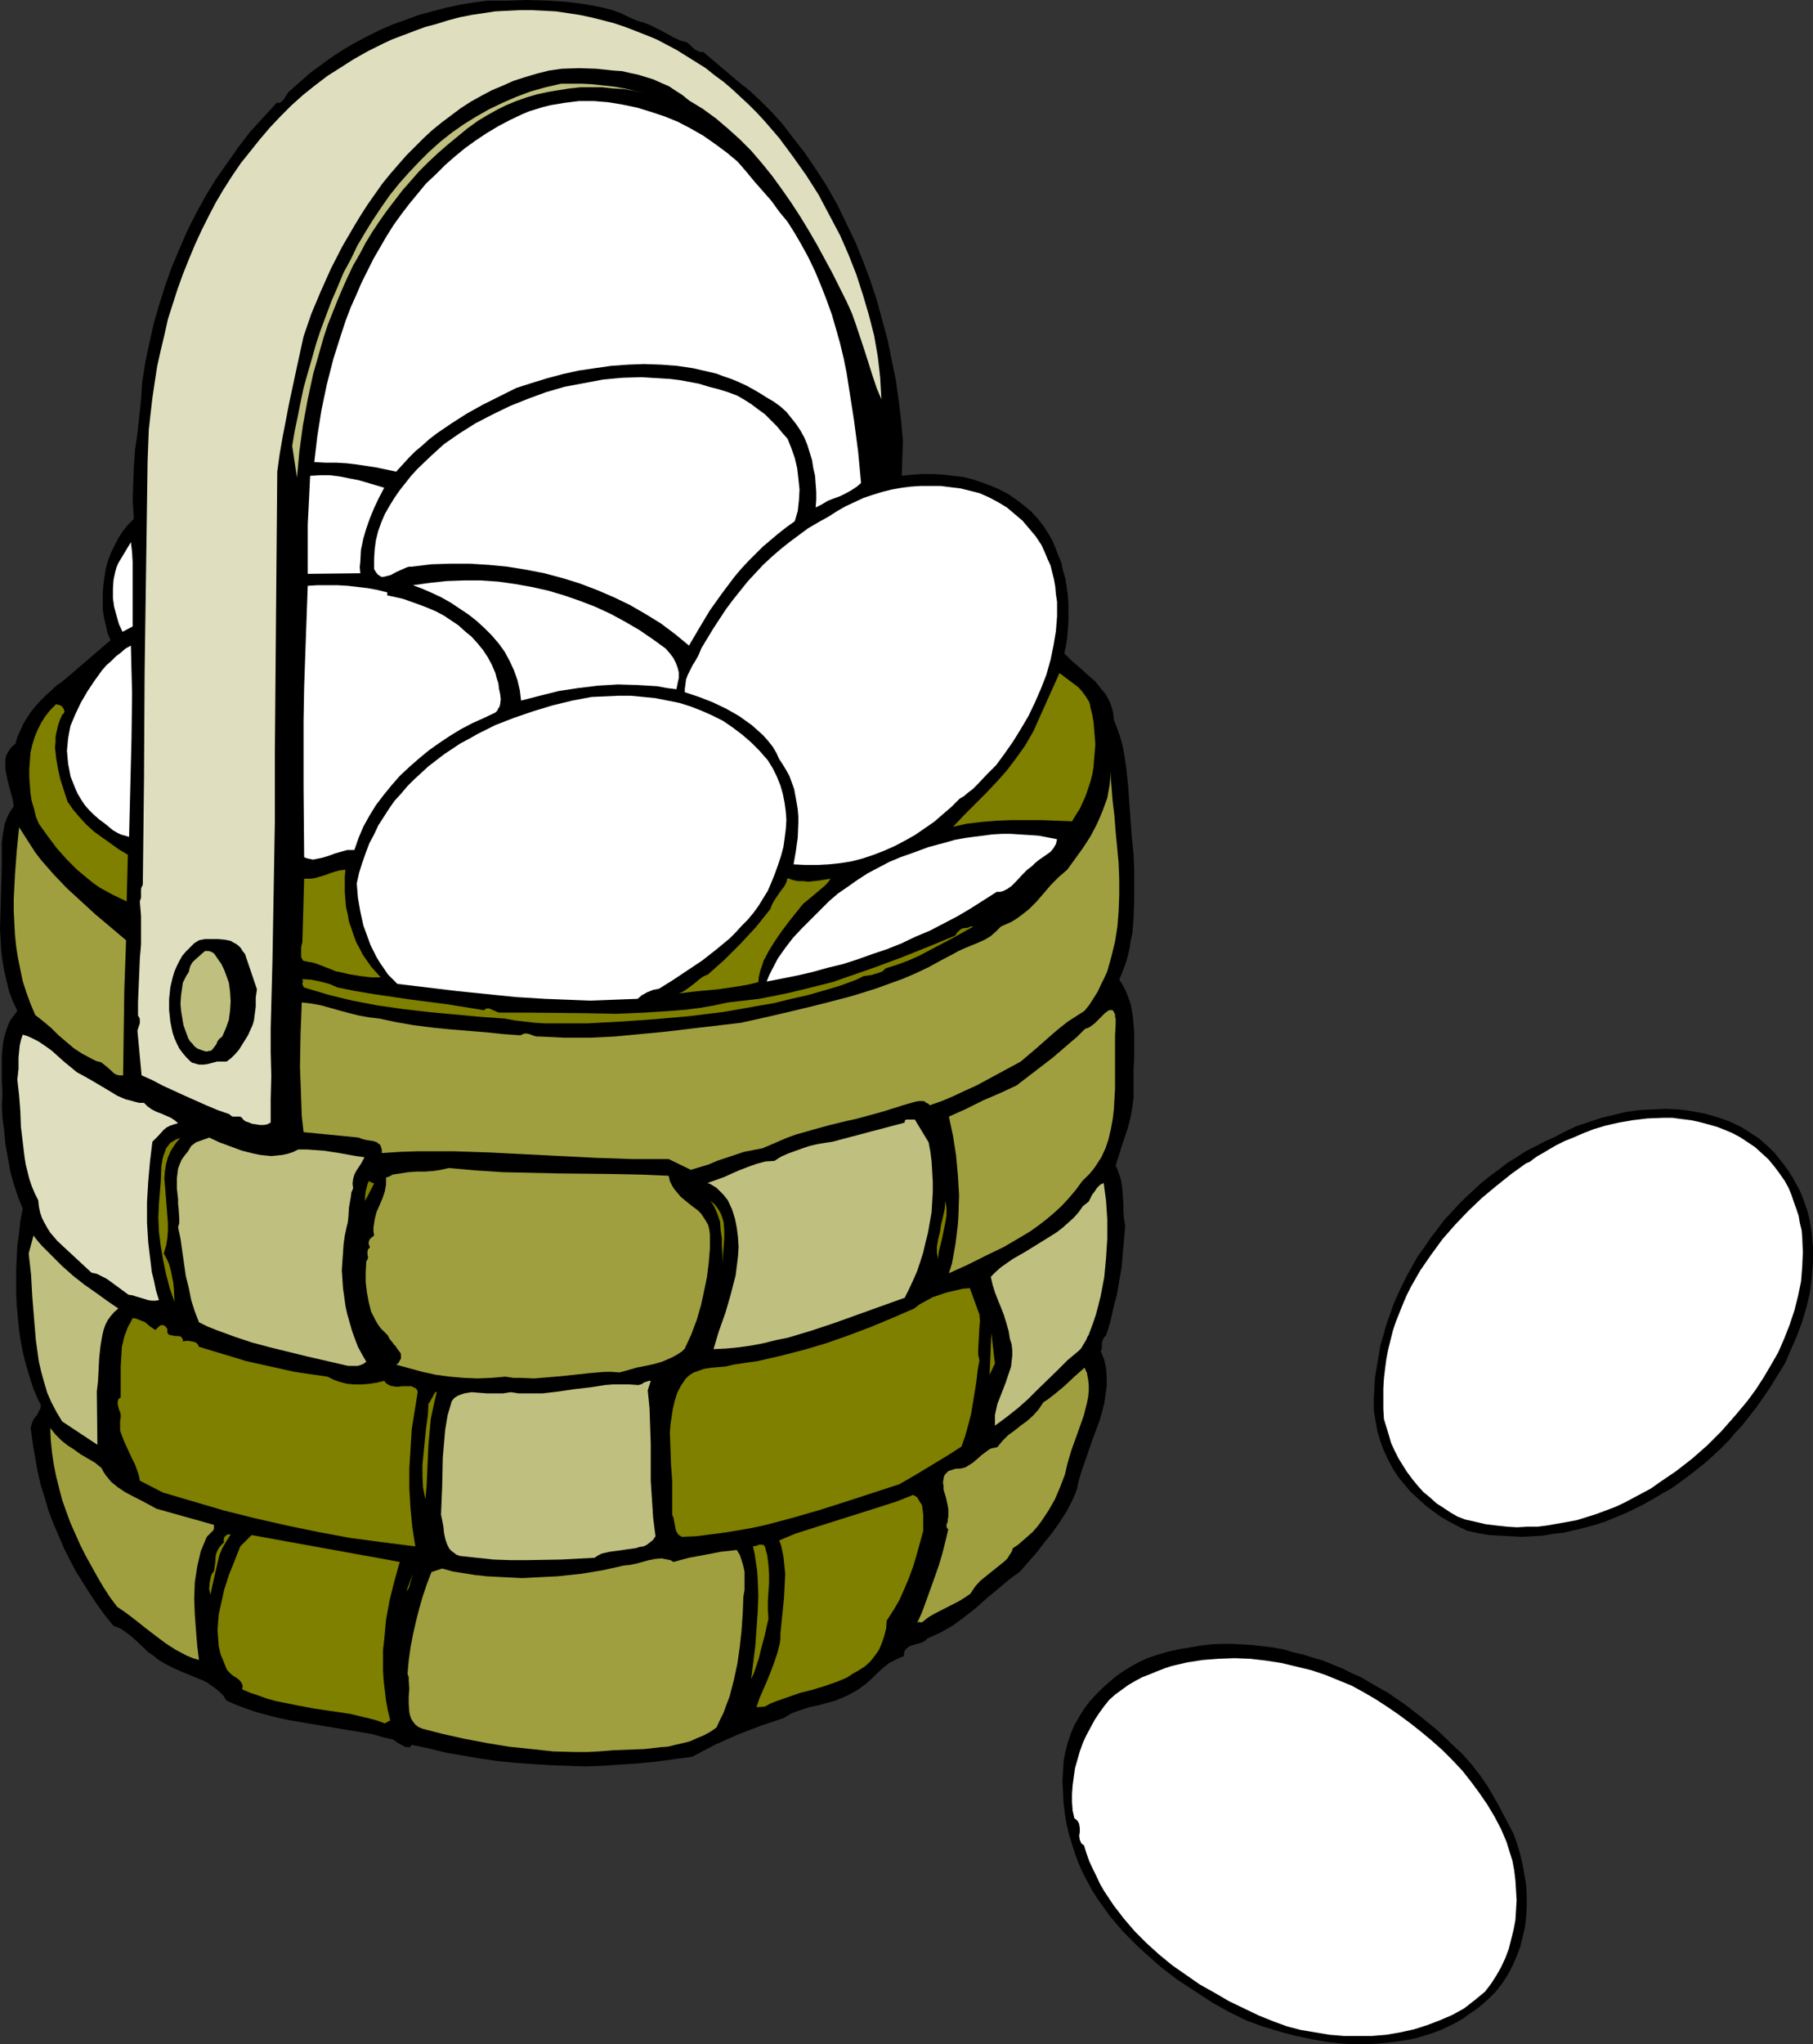
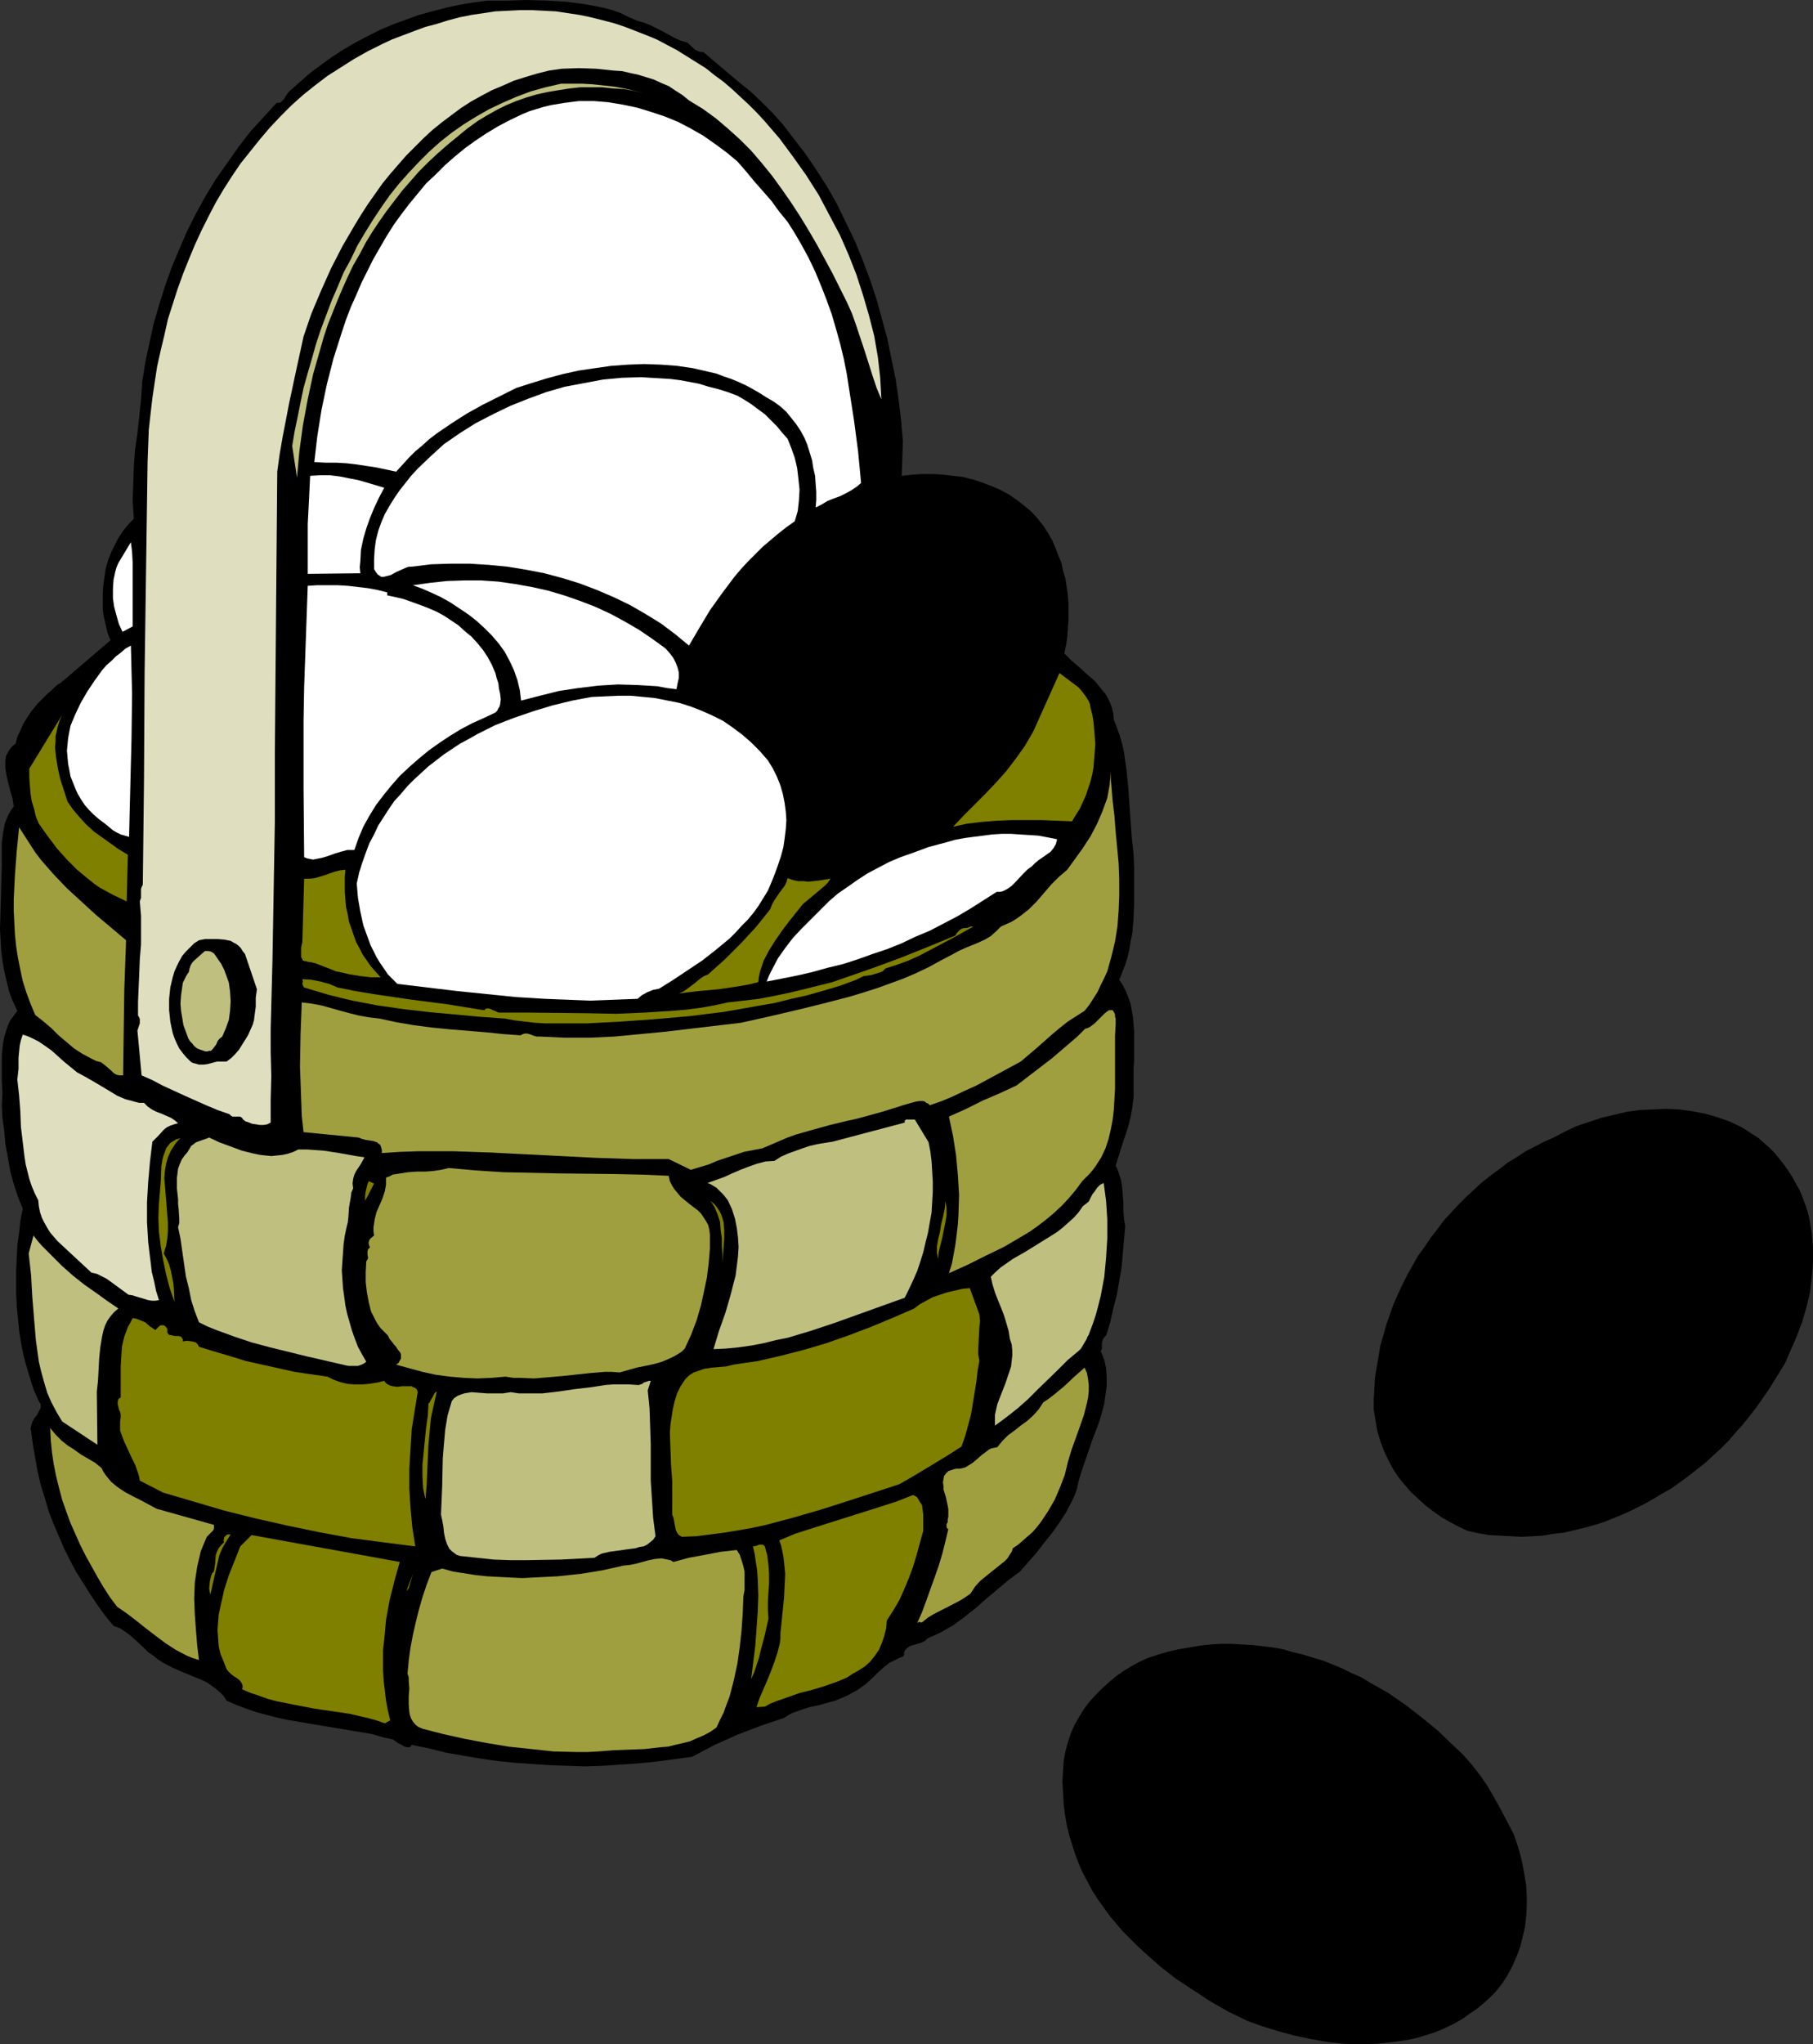
<svg xmlns="http://www.w3.org/2000/svg" xmlns:ns1="http://sodipodi.sourceforge.net/DTD/sodipodi-0.dtd" xmlns:ns2="http://www.inkscape.org/namespaces/inkscape" version="1.0" width="129.724mm" height="146.197mm" id="svg50" ns1:docname="Egg Basket 3.wmf">
  <rect width="100%" height="100%" fill="#333333" stroke="none" />
  <ns1:namedview id="namedview50" pagecolor="#ffffff" bordercolor="#000000" borderopacity="0.25" ns2:showpageshadow="2" ns2:pageopacity="0.0" ns2:pagecheckerboard="0" ns2:deskcolor="#d1d1d1" ns2:document-units="mm" />
  <defs id="defs1">
    <pattern id="WMFhbasepattern" patternUnits="userSpaceOnUse" width="6" height="6" x="0" y="0" />
  </defs>
  <path style="fill:#000000;fill-opacity:1;fill-rule:evenodd;stroke:none" d="m 172.427,5.655 1.778,0.485 1.616,0.646 1.616,0.808 1.616,0.808 3.232,1.777 1.778,0.808 1.778,0.485 2.101,1.939 0.97,0.485 0.485,0.162 h 0.808 l 3.232,2.747 6.302,5.332 3.232,2.585 2.909,2.747 2.909,2.908 2.909,3.231 2.586,3.393 3.394,4.362 3.07,4.524 2.909,4.524 2.747,4.847 2.424,5.009 2.424,5.009 2.101,5.17 1.939,5.17 1.778,5.332 1.454,5.332 1.454,5.332 1.131,5.493 1.131,5.493 0.808,5.655 0.646,5.493 0.485,5.493 -0.323,9.371 2.909,-0.323 2.747,-0.162 h 2.747 l 2.747,0.162 2.747,0.323 2.747,0.323 2.586,0.646 2.424,0.808 2.586,0.969 2.262,0.969 2.424,1.293 2.101,1.454 2.101,1.616 1.939,1.616 1.778,1.939 1.616,2.1 1.131,1.777 1.131,1.939 0.808,1.939 0.808,2.1 0.808,1.939 0.485,2.262 0.646,2.1 0.323,2.262 0.323,2.262 0.162,2.262 v 2.262 2.262 l -0.162,2.262 -0.162,2.262 -0.323,2.262 -0.485,2.1 1.939,1.939 2.101,1.777 2.101,1.939 2.262,1.939 1.778,2.262 0.97,1.131 0.646,1.131 0.646,1.293 0.485,1.454 0.323,1.454 0.162,1.616 0.808,2.1 0.808,2.262 0.646,2.262 0.485,2.262 0.646,4.524 0.485,4.685 0.646,9.209 0.323,4.524 0.485,4.524 0.162,4.039 v 4.362 4.201 l -0.162,4.524 -0.323,4.201 -0.485,2.262 -0.323,2.1 -0.485,2.1 -0.646,2.1 -0.808,2.1 -0.808,1.939 0.97,1.454 0.808,1.616 0.646,1.616 0.646,1.777 0.323,1.777 0.323,1.939 0.162,1.939 0.162,1.939 v 4.039 3.716 l -0.162,1.939 v 1.777 3.393 2.747 l -0.323,2.747 -0.485,2.747 -0.646,2.585 -1.778,5.332 -1.616,5.17 0.485,0.969 0.323,0.969 0.646,1.939 0.323,2.1 0.162,2.1 0.162,2.1 v 2.1 l 0.162,2.1 0.323,1.939 -0.323,3.716 -0.323,3.716 -0.323,3.716 -0.646,3.716 -0.646,3.716 -0.97,3.716 -0.808,3.716 -1.131,3.554 -0.485,0.485 -0.323,0.485 -0.162,0.485 -0.162,0.646 v 1.131 0.485 l -0.323,0.485 0.97,2.423 0.485,2.262 0.162,2.423 v 2.423 l -0.323,2.262 -0.323,2.423 -0.646,2.423 -0.646,2.262 -1.778,4.685 -1.616,4.685 -1.616,4.685 -0.646,2.262 -0.485,2.262 -0.646,1.616 -0.646,1.454 -1.616,3.07 -1.778,2.747 -1.939,2.747 -2.101,2.585 -2.101,2.747 -4.525,5.17 -3.07,2.262 -3.07,2.585 -2.909,2.423 -2.909,2.585 -3.07,2.423 -3.07,2.262 -3.394,1.939 -1.778,0.808 -1.778,0.808 -0.646,0.646 -0.97,0.485 -1.131,0.323 -1.131,0.323 -0.97,0.323 -0.808,0.646 -0.323,0.323 -0.323,0.646 v 0.485 l -0.162,0.646 -0.97,0.323 -0.97,0.485 -1.939,0.969 -1.616,1.293 -1.616,1.454 -1.454,1.454 -1.616,1.454 -1.778,1.293 -0.97,0.646 -0.97,0.485 -1.131,0.646 -1.131,0.485 -2.262,0.969 -2.424,0.646 -2.262,0.646 -2.424,0.485 -2.424,0.808 -2.262,0.808 -1.131,0.646 -0.97,0.646 -6.302,2.1 -6.302,2.423 -6.141,2.747 -3.07,1.616 -3.07,1.616 -4.848,0.646 -4.848,0.646 -4.848,0.485 -4.848,0.323 -4.686,0.323 -4.848,0.162 -4.686,-0.162 -4.848,-0.162 -4.686,-0.323 -4.686,-0.323 -4.848,-0.485 -4.525,-0.646 -4.686,-0.808 -4.686,-0.808 -4.525,-1.131 -4.686,-0.969 -0.162,0.162 -0.162,0.323 -0.323,0.162 h -0.485 l -0.808,-0.162 -0.808,-0.485 -0.97,-0.485 -0.646,-0.485 -0.485,-0.323 -0.162,-0.162 h -0.162 l -2.747,-0.646 -2.747,-0.808 -5.818,-0.969 -5.818,-0.969 -5.818,-0.969 -5.656,-0.969 -2.909,-0.646 -5.494,-1.454 -2.747,-0.969 -2.586,-0.969 -2.586,-1.131 -0.808,-1.293 -0.97,-0.969 -1.131,-0.969 -1.131,-0.808 -1.131,-0.808 -1.293,-0.646 -2.747,-1.131 -2.747,-1.131 -2.586,-1.131 -2.747,-1.454 -1.293,-0.808 -1.131,-0.969 -1.454,-0.969 -1.131,-1.131 -2.424,-2.262 -1.293,-1.131 -1.293,-0.969 -1.454,-0.969 -1.778,-0.646 -2.262,-2.747 -2.101,-2.908 -1.939,-2.908 -1.939,-3.07 -1.939,-3.07 -1.616,-3.07 -1.616,-3.231 -1.454,-3.393 -1.454,-3.393 -1.293,-3.393 -0.97,-3.393 -1.131,-3.554 -0.808,-3.554 -0.646,-3.554 -0.646,-3.716 -0.485,-3.716 -0.162,-0.646 0.162,-0.646 0.162,-0.646 0.162,-0.485 0.485,-0.969 0.808,-0.969 0.485,-0.969 0.485,-0.969 v -0.485 -0.485 l -0.323,-0.485 -0.323,-0.646 -1.293,-2.908 -0.97,-3.07 -0.97,-3.231 -0.808,-3.07 -0.646,-3.231 -0.485,-3.231 -0.323,-3.231 -0.323,-3.393 -0.162,-3.231 v -6.624 l 0.162,-3.393 0.162,-3.231 0.485,-3.393 0.323,-3.231 0.646,-3.231 -1.293,-3.231 -1.131,-3.393 -0.97,-3.554 -0.646,-3.716 -0.646,-3.554 -0.323,-3.554 -0.485,-3.554 -0.162,-3.393 0.162,-3.231 -0.162,-3.393 v -3.554 -3.393 l 0.162,-1.616 0.162,-1.616 0.323,-1.616 0.485,-1.616 0.485,-1.454 0.646,-1.454 0.97,-1.293 0.97,-1.293 L 3.394,270.461 2.424,267.876 1.778,265.129 1.131,262.383 0.646,259.636 0.323,256.889 0.162,253.981 0,251.235 l 0.162,-5.816 0.162,-5.816 0.162,-5.816 v -5.978 l 0.323,-2.585 0.485,-2.585 0.485,-1.293 0.485,-1.131 0.646,-1.131 0.808,-1.131 -0.323,-2.1 -0.323,-1.131 -0.323,-1.131 -0.646,-2.423 -0.485,-2.423 -0.162,-1.131 v -1.131 -0.969 l 0.162,-1.131 0.485,-0.969 0.485,-0.808 0.646,-0.808 0.97,-0.808 0.485,-1.777 0.808,-1.777 0.808,-1.777 0.97,-1.616 0.97,-1.454 1.131,-1.454 1.131,-1.293 1.131,-1.131 1.131,-1.131 1.131,-0.969 0.97,-0.969 0.808,-0.646 0.808,-0.485 0.485,-0.485 0.323,-0.162 0.162,-0.162 12.443,-10.663 -0.808,-1.939 -0.485,-2.1 -0.485,-2.1 -0.323,-2.1 v -2.423 -2.1 l 0.162,-2.262 0.323,-2.262 0.323,-2.1 0.646,-2.262 0.808,-2.1 0.97,-1.939 0.97,-1.939 1.293,-1.939 1.293,-1.616 1.616,-1.616 -0.323,-5.009 0.162,-4.685 0.162,-4.524 0.323,-4.524 0.646,-4.362 0.485,-4.524 0.485,-4.524 0.323,-4.847 0.808,-5.17 1.131,-5.332 1.131,-5.17 1.454,-5.009 1.616,-5.17 1.778,-5.009 2.101,-5.009 2.101,-4.847 2.424,-4.847 2.586,-4.685 2.747,-4.524 3.07,-4.362 3.07,-4.362 3.232,-4.201 3.555,-3.878 3.555,-3.878 h 0.646 l 0.485,-0.162 0.485,-0.485 0.485,-0.485 0.323,-0.646 0.323,-0.485 0.323,-0.485 0.485,-0.485 2.747,-2.423 2.747,-2.423 3.07,-2.262 2.909,-2.1 3.232,-2.1 3.07,-1.777 3.394,-1.777 3.232,-1.616 3.394,-1.454 3.555,-1.293 3.555,-1.293 3.555,-0.969 3.717,-0.969 3.717,-0.808 3.878,-0.646 3.717,-0.485 h 5.333 L 142.531,0 l 5.333,0.162 5.333,0.323 2.586,0.323 2.424,0.323 2.586,0.485 2.424,0.485 2.424,0.646 2.262,0.808 2.262,1.131 z" id="path1" />
  <path style="fill:#dfdfbf;fill-opacity:1;fill-rule:evenodd;stroke:none" d="m 227.209,63.657 2.262,5.17 2.101,5.332 1.778,5.493 1.616,5.493 1.454,5.655 0.97,5.655 0.323,2.747 0.323,2.908 0.162,2.908 0.162,2.908 -1.293,-3.07 -1.131,-3.393 -2.101,-6.624 -2.262,-6.786 -1.131,-3.231 -1.454,-3.231 -3.878,-7.755 -4.202,-7.755 -2.262,-3.878 -2.262,-3.716 -2.424,-3.716 -2.586,-3.716 -2.586,-3.554 -2.747,-3.393 -2.909,-3.393 -3.07,-3.07 -3.232,-2.908 -3.232,-2.747 -3.555,-2.585 -3.717,-2.262 -1.778,-1.454 -1.778,-1.131 -1.939,-1.293 -1.939,-0.808 -2.101,-0.969 -2.101,-0.646 -2.101,-0.646 -2.262,-0.485 -2.101,-0.485 -2.424,-0.162 -4.525,-0.485 -4.686,-0.162 -4.686,0.162 -3.394,0.485 -3.232,0.808 -3.232,0.969 -3.07,0.969 -2.909,1.293 -3.07,1.293 -2.747,1.454 -2.909,1.616 -2.747,1.777 -2.586,1.939 -2.586,1.939 -2.586,2.1 -2.262,2.1 -2.424,2.423 -2.262,2.262 -2.262,2.585 -2.101,2.423 -2.101,2.585 -1.939,2.747 -1.939,2.747 -1.778,2.747 -1.778,2.908 -3.394,5.816 -3.07,5.978 -2.747,6.139 -2.586,6.139 -2.101,6.139 -1.939,8.886 -1.939,9.048 -1.778,9.209 -0.808,4.685 -0.646,4.685 -0.162,18.903 -0.162,19.065 -0.323,37.806 v 18.742 l -0.323,18.742 -0.323,18.742 -0.485,18.58 v 6.301 l 0.162,6.463 -0.162,6.301 v 6.301 l -0.97,0.485 -0.97,0.162 h -0.97 l -0.97,-0.162 -1.131,-0.162 -0.808,-0.323 -0.97,-0.323 -0.646,-0.485 -0.323,-0.485 -0.485,-0.323 h -0.485 -1.616 l -0.485,-0.323 -0.323,-0.323 -3.232,-1.131 -3.07,-1.293 -5.818,-2.585 -5.979,-2.747 -2.747,-1.454 -2.909,-1.293 -1.131,-12.117 0.323,-0.969 0.323,-0.969 v -0.646 -0.485 l -0.162,-0.485 -0.323,-0.485 V 270.784 l 0.162,-3.878 0.162,-3.716 0.162,-4.039 0.323,-3.878 v -3.878 -3.878 l -0.323,-3.878 0.162,-0.485 0.162,-0.485 v -1.131 -1.293 l 0.162,-0.485 0.323,-0.646 0.323,-28.597 0.162,-28.597 0.808,-57.194 0.162,-4.362 0.162,-4.201 0.485,-4.362 0.485,-4.201 0.646,-4.362 0.646,-4.201 0.97,-4.362 0.97,-4.039 0.97,-4.362 1.293,-4.039 1.293,-4.039 1.454,-4.039 1.616,-4.039 1.616,-3.878 1.778,-3.878 1.939,-3.878 1.939,-3.716 2.101,-3.554 2.262,-3.554 2.424,-3.554 2.586,-3.231 2.586,-3.231 2.747,-3.231 2.909,-3.07 2.909,-2.908 3.07,-2.747 3.232,-2.585 3.394,-2.585 3.555,-2.262 3.555,-2.262 3.717,-2.1 3.878,-1.939 2.747,-1.293 5.979,-2.262 3.07,-1.131 3.07,-0.808 3.07,-0.969 3.07,-0.808 3.232,-0.646 3.232,-0.485 3.232,-0.485 3.232,-0.162 3.232,-0.162 h 3.394 l 3.232,0.162 3.232,0.162 3.232,0.485 3.232,0.485 3.07,0.646 3.232,0.808 3.07,0.808 2.909,0.969 2.909,1.131 2.909,1.131 2.747,1.131 2.747,1.454 2.747,1.454 2.586,1.616 2.586,1.616 2.586,1.616 2.424,1.939 2.424,1.777 2.262,1.939 2.262,2.1 2.262,2.1 2.101,2.1 2.101,2.262 4.04,4.685 3.717,5.009 3.555,5.009 3.394,5.332 2.909,5.493 z" id="path2" />
  <path style="fill:#bfbf7f;fill-opacity:1;fill-rule:evenodd;stroke:none" d="m 174.205,25.204 -2.747,-0.646 -2.747,-0.485 -2.909,-0.162 -2.909,-0.323 h -3.07 -2.909 l -2.909,0.323 -3.07,0.485 -2.909,0.485 -2.909,0.646 -2.747,0.808 -2.747,0.969 -2.747,1.131 -2.586,1.293 -2.586,1.454 -2.424,1.454 -2.909,2.1 -2.747,2.262 -2.747,2.262 -2.586,2.262 -2.586,2.423 -2.424,2.423 -2.262,2.585 -2.262,2.585 -2.101,2.747 -2.101,2.747 -1.939,2.747 -1.939,2.908 -1.778,2.908 -1.616,3.07 -1.778,3.07 -1.454,3.07 -1.454,3.231 -1.293,3.07 -1.293,3.231 -1.293,3.231 -1.131,3.393 -0.97,3.393 -0.97,3.393 -0.97,3.393 -1.454,6.786 -1.293,6.947 -0.97,7.109 -0.646,7.109 -1.293,-8.563 0.646,-3.878 0.808,-3.878 0.808,-4.039 0.808,-3.878 1.131,-4.039 1.131,-3.878 1.131,-4.039 1.293,-3.878 1.454,-3.878 1.454,-3.878 1.616,-3.716 1.616,-3.878 1.939,-3.554 1.778,-3.716 2.101,-3.554 2.101,-3.393 2.262,-3.393 2.262,-3.231 2.586,-3.231 2.586,-2.908 2.747,-2.908 2.747,-2.747 3.07,-2.747 3.07,-2.423 3.232,-2.262 3.394,-2.1 3.394,-1.939 3.717,-1.777 3.717,-1.616 3.878,-1.454 4.04,-1.131 4.202,-0.969 h 2.747 2.909 l 2.909,0.162 2.909,0.323 2.909,0.323 2.747,0.485 2.747,0.646 z" id="path3" />
  <path style="fill:#ffffff;fill-opacity:1;fill-rule:evenodd;stroke:none" d="m 216.705,66.08 1.939,3.554 1.778,3.716 1.616,3.878 1.454,3.716 1.454,4.039 1.131,3.878 1.131,4.039 0.97,4.039 0.808,4.039 0.646,4.201 1.293,8.24 1.131,8.563 0.808,8.563 -1.131,0.969 -1.454,0.969 -1.454,0.808 -1.616,0.808 -1.778,0.646 -1.616,0.646 -1.616,0.969 -1.616,0.808 0.162,-2.1 v -2.1 l -0.162,-2.1 -0.162,-2.262 -0.485,-2.1 -0.323,-2.1 -0.646,-2.1 -0.646,-2.1 -0.808,-1.939 -0.97,-1.777 -1.293,-1.939 -1.293,-1.616 -1.293,-1.616 -1.616,-1.454 -1.778,-1.293 -1.939,-1.131 -1.778,-1.131 -1.939,-1.131 -1.778,-0.969 -2.101,-0.969 -1.939,-0.808 -1.939,-0.646 -2.101,-0.808 -2.101,-0.485 -4.202,-0.969 -4.363,-0.646 -4.363,-0.323 -4.525,-0.162 -4.363,0.162 -4.525,0.323 -4.525,0.646 -4.363,0.646 -4.363,0.969 -4.202,1.131 -4.202,1.293 -4.04,1.293 -4.525,2.262 -4.525,2.262 -4.363,2.423 -4.04,2.585 -4.04,2.747 -2.101,1.616 -1.778,1.616 -1.939,1.616 -1.778,1.777 -1.616,1.777 -1.778,1.939 -5.333,-1.131 -5.333,-0.808 -2.747,-0.323 -2.747,-0.162 h -2.909 l -3.07,-0.162 0.808,-6.947 1.131,-7.109 1.454,-6.947 1.778,-6.947 1.131,-3.554 1.131,-3.554 1.131,-3.393 1.293,-3.393 1.454,-3.231 1.454,-3.393 1.616,-3.231 1.616,-3.231 1.778,-3.07 1.778,-3.07 1.939,-3.07 2.101,-2.908 2.101,-2.747 2.262,-2.747 2.262,-2.747 2.586,-2.423 2.586,-2.585 2.586,-2.262 2.747,-2.262 2.909,-2.1 2.909,-1.939 3.232,-1.939 3.07,-1.616 3.394,-1.616 1.939,-0.808 3.717,-1.131 1.939,-0.485 3.878,-0.646 3.878,-0.485 h 4.04 l 3.878,0.323 3.878,0.646 3.878,0.808 3.717,1.131 3.878,1.293 3.555,1.454 3.394,1.777 3.394,1.939 3.232,2.262 3.07,2.262 2.909,2.423 2.262,2.585 2.262,2.747 4.686,5.332 2.101,2.908 2.262,2.747 1.939,3.07 z" id="path4" />
  <path style="fill:#ffffff;fill-opacity:1;fill-rule:evenodd;stroke:none" d="m 212.989,118.589 0.97,2.423 0.97,2.747 0.646,2.747 0.323,2.747 0.323,3.07 -0.162,2.908 -0.323,2.908 -0.808,2.747 -2.262,1.616 -2.262,1.777 -2.101,1.777 -2.101,1.777 -1.939,1.939 -1.939,1.939 -1.939,2.1 -1.778,2.1 -3.394,4.524 -3.232,4.524 -2.909,4.847 -2.747,4.685 -3.717,-3.07 -3.878,-2.908 -4.202,-2.585 -4.202,-2.423 -4.363,-2.1 -4.525,-1.939 -4.686,-1.777 -4.686,-1.454 -4.848,-1.293 -5.01,-0.969 -5.01,-0.808 -5.01,-0.485 -5.171,-0.323 h -5.171 l -5.171,0.162 -5.333,0.646 h -0.646 l -0.646,0.162 -1.454,0.646 -1.454,0.646 -1.454,0.808 -0.646,0.162 -0.646,0.162 -0.646,0.162 h -0.646 l -0.485,-0.323 -0.485,-0.323 -0.485,-0.646 -0.485,-0.808 v -2.747 l 0.162,-2.585 0.323,-2.423 0.646,-2.585 0.808,-2.262 0.97,-2.262 1.293,-2.262 1.293,-2.1 1.454,-2.1 3.07,-3.878 1.778,-1.939 3.555,-3.393 3.555,-3.231 4.202,-2.908 4.363,-2.747 4.686,-2.423 4.686,-2.262 4.848,-1.939 4.848,-1.777 5.01,-1.454 5.171,-0.969 5.171,-0.969 5.171,-0.485 5.171,-0.162 2.586,0.162 2.747,0.162 2.586,0.162 2.586,0.323 2.586,0.485 2.586,0.485 2.586,0.808 2.586,0.646 2.586,0.808 2.586,0.969 1.939,1.131 1.778,1.131 1.939,1.454 1.778,1.293 1.616,1.616 1.616,1.616 1.454,1.777 z" id="path5" />
  <path style="fill:#ffffff;fill-opacity:1;fill-rule:evenodd;stroke:none" d="m 103.909,131.838 -1.454,2.747 -1.293,2.747 -1.131,2.747 -0.97,2.747 -0.808,2.747 -0.646,3.07 -0.162,3.07 -0.162,1.616 0.162,1.616 -14.221,0.162 v -6.947 -6.463 l 0.323,-6.301 0.162,-3.393 0.162,-3.393 2.747,-0.162 h 2.586 l 2.586,0.323 2.424,0.485 2.586,0.485 2.262,0.646 z" id="path6" />
-   <path style="fill:#ffffff;fill-opacity:1;fill-rule:evenodd;stroke:none" d="m 281.668,147.348 0.808,1.777 0.808,1.939 0.808,1.777 0.485,1.939 0.485,1.939 0.323,1.939 0.162,1.939 0.323,2.1 v 3.878 l -0.323,4.039 -0.646,3.878 -0.808,3.878 -1.131,4.039 -1.454,3.716 -1.616,3.716 -1.778,3.716 -2.101,3.554 -2.101,3.393 -2.262,3.231 -2.262,3.07 -2.586,2.585 -2.424,2.585 -1.293,1.293 -1.293,0.969 -1.131,0.969 -1.131,0.646 -2.262,2.262 -2.262,1.939 -2.424,2.1 -2.586,1.777 -2.586,1.777 -2.586,1.454 -2.747,1.454 -2.909,1.293 -2.909,1.131 -2.909,0.969 -3.07,0.808 -3.07,0.485 -3.07,0.323 -3.07,0.162 h -3.232 l -3.232,-0.162 0.646,-3.716 0.485,-3.554 0.162,-3.878 v -1.777 l -0.162,-1.939 -0.323,-1.939 -0.323,-1.777 -0.323,-1.777 -0.646,-1.777 -0.646,-1.777 -0.808,-1.454 -0.97,-1.616 -0.97,-1.454 -0.808,-1.777 -0.97,-1.616 -1.293,-1.616 -1.293,-1.454 -1.616,-1.454 -1.454,-1.293 -3.394,-2.423 -3.394,-1.939 -3.717,-1.777 -3.717,-1.454 -3.878,-1.293 v -0.969 l 0.162,-0.969 0.162,-1.454 0.485,-1.293 0.646,-1.293 0.646,-1.293 0.808,-1.293 0.808,-1.454 0.808,-1.939 3.232,-5.332 3.394,-5.17 1.939,-2.585 1.939,-2.423 1.939,-2.423 2.101,-2.262 2.101,-2.262 2.262,-2.1 2.424,-2.1 2.424,-1.939 5.01,-3.716 2.747,-1.616 2.909,-1.616 2.262,-1.454 2.262,-1.293 2.424,-1.131 2.424,-1.131 2.424,-0.808 2.586,-0.808 2.586,-0.646 2.747,-0.485 2.586,-0.323 2.586,-0.162 h 2.586 2.747 l 2.586,0.323 2.747,0.323 2.586,0.646 2.586,0.646 2.586,1.131 2.424,1.293 2.424,1.454 2.101,1.777 2.101,1.777 1.778,2.1 1.778,2.1 z" id="path7" />
  <path style="fill:#ffffff;fill-opacity:1;fill-rule:evenodd;stroke:none" d="m 35.875,169.321 -2.747,1.454 -0.97,-2.1 -0.646,-2.262 -0.646,-2.423 -0.323,-2.262 v -2.585 l 0.162,-2.423 0.485,-2.262 0.323,-1.131 0.485,-1.131 3.394,-5.655 0.323,2.585 0.162,2.908 v 5.816 3.07 2.908 2.908 z" id="path8" />
  <path style="fill:#ffffff;fill-opacity:1;fill-rule:evenodd;stroke:none" d="m 180.022,175.299 1.131,1.293 0.97,1.293 0.646,1.293 0.485,1.293 0.323,1.293 v 1.454 l -0.323,1.454 -0.323,1.616 -2.586,-0.323 -2.586,-0.485 -2.586,-0.162 -2.747,-0.162 -5.333,-0.162 -5.333,0.323 -5.333,0.646 -5.333,0.808 -5.171,1.293 -5.01,1.293 -0.323,-2.747 -0.646,-2.747 -0.97,-2.747 -1.131,-2.423 -1.293,-2.423 -1.616,-2.262 -1.939,-2.262 -1.939,-1.939 -2.101,-1.939 -2.262,-1.777 -2.424,-1.616 -2.424,-1.616 -2.586,-1.454 -2.424,-1.131 -2.586,-1.131 -2.586,-0.969 4.686,-0.646 4.525,-0.485 4.686,-0.162 h 4.525 l 4.686,0.323 4.525,0.646 4.525,0.808 4.363,0.969 4.363,1.293 4.202,1.454 4.202,1.616 4.202,1.939 3.878,2.1 3.878,2.262 3.555,2.423 z" id="path9" />
  <path style="fill:#ffffff;fill-opacity:1;fill-rule:evenodd;stroke:none" d="m 104.717,160.919 2.262,0.485 2.101,0.485 2.262,0.808 2.262,0.808 2.101,0.808 2.262,0.969 2.101,1.131 1.939,1.293 1.939,1.293 1.778,1.616 1.778,1.454 1.616,1.777 1.454,1.777 1.293,1.939 1.131,2.1 0.97,2.262 0.323,1.293 0.485,1.454 0.162,1.454 0.323,1.454 0.162,1.454 -0.162,1.293 -0.162,0.646 -0.323,0.485 -0.323,0.646 -0.485,0.485 -3.07,1.454 -3.232,1.454 -3.07,1.616 -2.909,1.777 -2.909,1.939 -2.747,1.939 -2.747,2.262 -2.586,2.262 -2.586,2.423 -2.262,2.585 -2.101,2.585 -2.101,2.747 -1.778,2.908 -1.616,2.908 -1.293,3.07 -1.131,3.231 h -0.97 -0.97 l -1.778,0.485 -1.616,0.485 -1.778,0.646 -1.616,0.485 -1.616,0.323 -0.808,0.162 -0.808,-0.162 -0.808,-0.162 -0.808,-0.323 -0.162,-18.58 v -9.209 -9.209 l 0.162,-9.048 0.323,-9.209 0.323,-9.048 0.323,-9.048 2.586,-0.162 h 2.747 2.747 l 2.747,0.162 2.747,0.323 2.747,0.323 2.586,0.485 2.586,0.646 z" id="path10" />
  <path style="fill:#ffffff;fill-opacity:1;fill-rule:evenodd;stroke:none" d="m 34.906,226.192 -1.131,-0.323 -1.131,-0.323 -0.97,-0.485 -1.131,-0.646 -1.939,-1.616 -1.939,-1.454 -1.454,-1.293 -1.131,-1.131 -1.131,-1.293 -0.97,-1.454 -0.97,-1.616 -0.646,-1.454 -0.646,-1.616 -0.646,-1.616 -0.323,-1.777 -0.323,-1.616 -0.162,-1.777 -0.162,-1.777 0.162,-1.777 0.162,-1.616 0.323,-1.777 0.323,-1.616 1.293,-3.07 1.454,-3.07 1.778,-3.07 1.939,-2.908 2.101,-2.908 1.131,-1.293 1.293,-1.131 1.293,-1.293 1.293,-0.969 1.293,-1.131 1.454,-0.808 0.162,6.624 0.162,6.301 -0.162,12.602 -0.162,6.301 -0.162,6.463 -0.162,6.463 z" id="path11" />
  <path style="fill:#7f7f00;fill-opacity:1;fill-rule:evenodd;stroke:none" d="m 294.92,191.294 0.485,1.939 0.323,1.939 0.162,1.939 0.162,1.939 0.162,2.1 -0.162,2.1 -0.162,1.939 -0.162,2.1 -0.323,1.939 -0.485,1.939 -0.646,1.939 -0.646,1.939 -0.808,1.777 -0.808,1.777 -1.131,1.777 -0.97,1.616 -8.242,-0.323 h -4.04 -4.04 l -4.04,0.162 -4.04,0.323 -4.04,0.485 -3.717,0.808 2.909,-3.07 2.909,-2.908 2.909,-2.908 2.909,-3.07 2.747,-3.07 2.586,-3.393 2.424,-3.393 2.262,-3.878 7.11,-15.833 2.586,1.939 2.586,1.939 0.97,1.131 0.97,1.293 0.808,1.293 0.323,0.808 z" id="path12" />
  <path style="fill:#ffffff;fill-opacity:1;fill-rule:evenodd;stroke:none" d="m 207.656,205.511 1.293,2.1 1.131,2.262 0.97,2.423 0.646,2.262 0.485,2.423 0.323,2.423 0.162,2.262 -0.162,2.423 -0.323,2.585 -0.323,2.262 -0.646,2.423 -0.808,2.423 -0.808,2.262 -0.97,2.423 -0.97,2.262 -1.293,2.1 -1.293,2.1 -1.293,1.777 -1.616,1.939 -1.616,1.616 -1.616,1.777 -1.616,1.616 -3.717,3.07 -3.717,2.908 -3.878,2.585 -3.878,2.585 -3.878,2.423 -1.616,0.323 -1.616,0.646 -1.454,0.808 -1.131,0.969 -4.363,0.162 -4.202,0.162 -4.202,0.162 -4.04,-0.162 -8.242,-0.323 -7.918,-0.485 -7.918,-0.808 -7.918,-0.808 -8.08,-0.969 -8.08,-0.969 -1.293,-1.293 -1.293,-1.293 -0.97,-1.454 -1.131,-1.616 -0.97,-1.616 -0.808,-1.616 -0.808,-1.616 -0.646,-1.777 -1.293,-3.554 -0.808,-3.716 -0.646,-3.716 -0.323,-3.878 0.646,-2.908 0.808,-2.585 0.97,-2.747 0.97,-2.585 1.293,-2.423 1.131,-2.423 1.454,-2.262 1.454,-2.262 1.454,-2.1 1.778,-1.939 1.778,-2.1 1.778,-1.777 1.939,-1.777 1.939,-1.777 2.101,-1.616 2.101,-1.616 4.363,-2.908 2.424,-1.293 2.262,-1.293 4.848,-2.423 5.01,-1.939 5.171,-1.777 5.333,-1.616 5.333,-1.293 5.171,-0.969 3.555,-0.162 3.555,-0.162 h 3.555 l 3.394,0.323 3.232,0.323 3.232,0.646 3.232,0.646 3.07,0.969 2.909,1.131 2.909,1.293 2.909,1.454 2.586,1.777 2.586,1.939 2.424,2.1 2.262,2.262 z" id="path13" />
-   <path style="fill:#7f7f00;fill-opacity:1;fill-rule:evenodd;stroke:none" d="m 16.806,193.232 -0.646,1.454 -0.485,1.454 -0.323,1.454 -0.323,1.454 v 1.454 l -0.162,1.454 0.323,2.908 0.485,2.908 0.646,2.908 1.939,5.978 1.454,2.1 1.778,2.1 1.778,1.939 2.101,1.939 2.262,1.616 2.262,1.616 2.262,1.616 2.424,1.454 -0.323,12.602 -3.717,-1.777 -1.778,-0.969 -1.778,-0.969 -1.616,-1.131 -1.616,-1.293 -2.909,-2.423 -2.747,-2.747 -2.747,-3.07 -2.424,-3.231 -2.424,-3.393 -0.808,-1.939 -0.485,-2.1 -0.646,-2.1 -0.323,-2.1 -0.162,-2.1 -0.162,-2.262 v -2.262 l 0.162,-2.1 0.162,-2.262 0.485,-2.1 0.646,-2.1 0.808,-1.939 0.97,-1.939 1.131,-1.777 1.293,-1.616 1.616,-1.616 0.485,0.162 0.646,0.162 0.485,0.323 0.323,0.485 0.162,0.323 0.162,0.485 -0.162,0.485 z" id="path14" />
+   <path style="fill:#7f7f00;fill-opacity:1;fill-rule:evenodd;stroke:none" d="m 16.806,193.232 -0.646,1.454 -0.485,1.454 -0.323,1.454 -0.323,1.454 v 1.454 l -0.162,1.454 0.323,2.908 0.485,2.908 0.646,2.908 1.939,5.978 1.454,2.1 1.778,2.1 1.778,1.939 2.101,1.939 2.262,1.616 2.262,1.616 2.262,1.616 2.424,1.454 -0.323,12.602 -3.717,-1.777 -1.778,-0.969 -1.778,-0.969 -1.616,-1.131 -1.616,-1.293 -2.909,-2.423 -2.747,-2.747 -2.747,-3.07 -2.424,-3.231 -2.424,-3.393 -0.808,-1.939 -0.485,-2.1 -0.646,-2.1 -0.323,-2.1 -0.162,-2.1 -0.162,-2.262 v -2.262 z" id="path14" />
  <path style="fill:#9f9f3f;fill-opacity:1;fill-rule:evenodd;stroke:none" d="m 293.304,273.207 -2.262,1.454 -2.262,1.454 -2.262,1.777 -2.101,1.777 -4.202,3.716 -4.202,3.554 -5.979,3.231 -5.979,3.231 -3.232,1.454 -3.07,1.454 -3.07,1.293 -3.232,1.131 -0.485,-0.485 -0.485,-0.162 -0.323,-0.323 -0.485,-0.162 h -1.131 l -0.97,0.162 -2.262,0.646 -1.131,0.323 -0.97,0.323 -4.686,1.454 -4.686,1.293 -2.424,0.646 -2.262,0.485 -4.686,1.131 -4.686,1.293 -4.525,1.293 -2.262,0.808 -2.262,0.969 -2.262,0.969 -2.262,0.969 -2.586,0.485 -2.424,0.485 -2.424,0.808 -2.424,0.808 -2.424,0.808 -2.262,0.969 -4.848,1.454 -5.979,-2.908 h -9.858 l -9.696,-0.323 -19.23,-0.969 -9.534,-0.485 -9.696,-0.323 h -4.848 -5.01 l -4.848,0.162 -4.848,0.323 v -0.808 l -0.162,-0.646 -0.162,-0.485 -0.162,-0.323 -0.485,-0.323 -0.323,-0.323 -0.97,-0.323 -2.101,-0.323 -1.131,-0.323 -0.808,-0.323 -14.867,-1.454 -0.485,-4.362 -0.162,-4.524 -0.162,-4.524 -0.162,-4.362 0.162,-8.886 0.323,-8.401 2.747,0.323 2.586,0.485 5.171,1.454 2.424,0.646 2.586,0.646 2.747,0.485 2.747,0.323 4.525,0.969 4.686,0.808 5.01,0.646 4.848,0.485 9.858,0.808 4.686,0.485 4.525,0.323 0.646,-0.323 0.485,-0.162 h 0.646 l 0.646,0.162 1.293,0.485 0.646,0.162 h 0.808 l 3.394,0.162 3.394,0.162 h 6.787 l 6.787,-0.323 6.787,-0.646 6.787,-0.646 6.787,-0.808 13.736,-1.616 7.272,-1.616 7.595,-1.777 7.272,-1.777 7.434,-1.939 3.717,-1.131 3.555,-1.131 3.555,-1.293 3.555,-1.293 3.394,-1.454 3.394,-1.616 3.232,-1.777 3.394,-1.777 1.454,-0.808 1.778,-0.808 3.555,-1.454 1.778,-0.808 1.616,-0.969 1.454,-1.293 0.646,-0.646 0.646,-0.646 1.454,-0.646 1.454,-0.646 1.293,-0.808 1.131,-0.808 2.262,-1.777 2.101,-2.1 3.878,-4.524 2.101,-2.1 2.262,-1.939 2.101,-2.908 2.101,-2.908 2.101,-3.231 1.778,-3.393 1.454,-3.393 0.646,-1.777 0.646,-1.777 0.323,-1.777 0.323,-1.777 0.162,-1.777 v -1.939 l 0.162,2.1 0.162,1.939 0.323,4.039 0.485,4.039 0.323,4.201 0.808,8.563 0.162,4.362 v 4.362 l -0.162,4.201 -0.323,4.201 -0.646,4.039 -0.97,4.039 -1.131,4.039 -0.808,1.777 -0.97,1.939 -0.808,1.777 -1.131,1.777 -1.131,1.777 z" id="path15" />
  <path style="fill:#9f9f3f;fill-opacity:1;fill-rule:evenodd;stroke:none" d="m 34.098,254.143 -0.485,13.41 -0.323,23.104 h -0.97 l -0.808,-0.162 -0.808,-0.485 -0.646,-0.646 -1.293,-1.131 -0.808,-0.646 -0.646,-0.485 -1.293,-0.323 -1.293,-0.646 -2.424,-1.293 -2.262,-1.454 -2.101,-1.777 -2.101,-1.777 -1.939,-1.939 -2.101,-1.777 -2.262,-1.777 -1.293,-3.07 -1.131,-3.07 -0.97,-3.07 -0.646,-3.07 -0.646,-3.231 -0.485,-3.07 -0.323,-3.231 -0.162,-3.07 -0.162,-3.231 v -3.231 l 0.323,-6.463 0.485,-6.463 0.646,-6.463 1.454,2.262 1.454,2.262 1.454,2.262 1.616,2.1 3.394,3.878 3.555,3.716 3.878,3.554 3.878,3.554 4.04,3.393 z" id="path16" />
  <path style="fill:#ffffff;fill-opacity:1;fill-rule:evenodd;stroke:none" d="m 285.87,226.838 -0.162,0.646 -0.162,0.646 -0.646,1.131 -0.808,0.969 -1.131,0.808 -2.101,1.454 -0.97,0.808 -0.808,0.808 -1.293,0.969 -1.131,1.131 -2.101,2.262 -0.97,0.969 -1.131,0.808 -1.293,0.646 -0.808,0.162 h -0.808 l -3.555,2.262 -3.555,2.262 -3.555,2.1 -3.717,1.939 -3.717,1.939 -3.878,1.616 -3.717,1.777 -4.04,1.616 -3.878,1.293 -4.04,1.454 -4.04,1.293 -4.04,0.969 -4.04,1.131 -4.202,0.969 -4.04,0.808 -4.202,0.808 0.646,-1.616 0.808,-1.616 1.616,-3.07 1.939,-2.747 2.101,-2.747 2.424,-2.585 2.424,-2.423 4.848,-4.847 2.424,-2.1 2.586,-1.777 2.747,-1.939 2.747,-1.777 2.747,-1.454 3.07,-1.616 3.07,-1.293 3.232,-1.131 4.363,-1.616 4.848,-1.293 2.262,-0.646 2.586,-0.485 2.424,-0.323 2.586,-0.323 2.424,-0.323 2.586,-0.162 h 2.586 l 2.424,0.162 2.586,0.162 2.424,0.162 2.586,0.485 z" id="path17" />
  <path style="fill:#7f7f00;fill-opacity:1;fill-rule:evenodd;stroke:none" d="m 93.405,235.078 -0.162,1.939 v 2.1 1.939 l 0.162,2.1 0.162,1.939 0.485,2.1 0.323,1.939 0.646,1.777 0.646,1.939 0.646,1.777 0.97,1.777 0.808,1.616 1.131,1.616 1.131,1.616 1.293,1.454 1.293,1.454 h -1.293 -1.293 l -2.747,-0.323 -3.07,-0.485 -2.747,-0.646 -0.97,-0.162 -1.131,-0.485 -2.101,-0.808 -2.101,-0.808 -1.131,-0.323 -1.131,-0.162 -0.485,-0.162 h -0.323 l -0.485,-0.162 -0.162,-0.323 -0.323,-0.646 v -0.808 -1.777 l 0.162,-0.808 0.162,-0.646 0.485,-17.126 h 1.616 l 1.293,-0.162 2.747,-0.808 1.293,-0.485 1.454,-0.485 1.293,-0.323 z" id="path18" />
  <path style="fill:#7f7f00;fill-opacity:1;fill-rule:evenodd;stroke:none" d="m 224.624,237.501 -0.808,1.131 -0.808,0.808 -2.101,1.777 -1.939,1.616 -0.97,0.808 -0.808,0.646 -3.878,4.847 -1.939,2.585 -1.778,2.585 -1.616,2.585 -1.454,2.747 -0.485,1.454 -0.485,1.454 -0.323,1.454 -0.162,1.454 -2.586,0.646 -2.747,0.485 -5.494,0.808 -5.333,0.485 -2.747,0.323 -2.586,0.323 1.131,-0.485 0.97,-0.646 1.939,-1.454 1.778,-1.454 0.97,-0.646 1.131,-0.485 4.525,-4.039 4.363,-4.362 1.939,-2.1 2.101,-2.262 1.939,-2.423 1.939,-2.423 0.485,-1.293 0.646,-1.131 1.293,-1.939 1.454,-1.939 0.485,-0.969 0.323,-1.131 1.293,0.485 1.454,0.323 h 1.454 l 1.454,0.162 2.909,-0.323 z" id="path19" />
  <path style="fill:#7f7f00;fill-opacity:1;fill-rule:evenodd;stroke:none" d="m 263.246,250.427 -5.818,3.231 -5.818,3.07 -3.07,1.616 -2.909,1.293 -3.07,1.131 -3.07,0.969 -0.808,0.808 -0.808,0.323 -1.131,0.323 -0.97,0.323 -2.262,0.323 -0.97,0.485 -0.97,0.485 -4.363,1.616 -4.363,1.293 -4.525,1.293 -4.363,0.969 -4.525,1.131 -4.686,0.808 -4.525,0.808 -4.686,0.808 -9.211,1.131 -9.211,0.808 -9.211,0.646 -9.05,0.485 h -5.818 -5.656 l -2.747,-0.162 -2.747,-0.323 -2.747,-0.323 -2.586,-0.485 -6.787,-0.485 -6.949,-0.646 -6.949,-0.646 -6.949,-0.808 -6.787,-0.969 -6.787,-1.293 -3.394,-0.808 -3.232,-0.808 -3.232,-0.969 -3.232,-0.969 -0.162,-0.162 -0.162,-0.323 -0.162,-0.485 v -0.323 l 0.162,-0.162 -0.162,-0.808 2.424,0.162 2.424,0.485 2.424,0.646 2.262,0.969 4.848,0.969 4.848,0.808 9.858,1.454 10.019,1.293 5.01,0.808 5.01,0.808 0.646,-0.485 h 0.646 l 0.485,0.162 0.646,0.323 0.485,0.162 0.646,0.323 0.485,0.162 h 0.646 7.757 l 15.514,0.162 7.757,0.162 7.595,-0.323 7.595,-0.485 3.878,-0.323 3.717,-0.485 3.717,-0.646 3.717,-0.808 4.202,-0.485 4.202,-0.485 4.202,-0.808 3.878,-0.808 4.04,-0.969 3.878,-0.969 3.878,-0.969 3.717,-1.293 7.434,-2.585 7.434,-2.747 7.272,-2.908 7.434,-3.07 0.323,-0.646 0.485,-0.485 0.485,-0.485 0.646,-0.323 1.454,-0.162 0.646,-0.323 z" id="path20" />
  <path style="fill:#000000;fill-opacity:1;fill-rule:evenodd;stroke:none" d="m 66.256,257.859 3.232,9.532 -0.162,1.131 -0.162,1.131 v 2.423 l -0.323,2.423 -0.162,1.293 -0.323,1.131 -1.293,2.908 -0.808,1.293 -0.808,1.293 -0.808,1.293 -0.97,1.131 -1.131,1.131 -1.293,0.969 h -1.293 -1.293 l -2.424,0.646 -1.131,0.162 h -1.293 l -1.131,-0.323 -0.646,-0.162 -0.485,-0.323 -1.131,-1.131 -0.97,-1.131 -0.97,-1.293 -0.646,-1.293 -0.646,-1.454 -0.485,-1.454 -0.323,-1.454 -0.323,-1.616 -0.162,-1.616 -0.162,-1.454 v -3.07 l 0.323,-3.07 0.646,-2.747 0.485,-1.616 0.646,-1.454 0.646,-1.293 0.808,-1.454 0.97,-1.131 1.131,-1.131 1.131,-1.131 1.293,-0.808 1.616,-0.323 h 1.778 1.778 l 1.778,0.162 1.616,0.323 0.808,0.485 0.646,0.323 0.646,0.485 0.646,0.646 0.485,0.808 z" id="path21" />
  <path style="fill:#bfbf7f;fill-opacity:1;fill-rule:evenodd;stroke:none" d="m 60.115,261.09 0.485,0.969 0.485,1.293 0.808,2.262 0.323,2.423 0.162,2.585 -0.162,2.585 -0.323,2.423 -0.808,2.262 -0.485,1.131 -0.485,1.131 -0.808,0.646 -0.485,0.646 -0.323,0.808 -0.485,0.646 -0.485,0.646 -0.485,0.485 h -0.485 l -0.485,0.162 h -0.485 l -0.485,-0.162 -0.97,-0.323 -0.808,-0.323 -0.808,-0.646 -0.485,-0.646 -0.646,-0.646 -0.485,-0.808 -0.646,-1.777 -0.646,-1.777 -0.323,-1.939 -0.323,-1.939 -0.162,-1.939 0.162,-2.262 0.323,-2.262 0.162,-1.131 0.485,-0.969 0.485,-0.969 0.646,-0.969 0.162,-0.808 0.323,-0.969 0.485,-0.808 0.646,-0.646 1.454,-1.293 1.293,-1.131 h 0.485 0.485 l 0.646,0.162 0.808,0.485 0.485,0.646 0.97,1.454 0.485,0.646 z" id="path22" />
  <path style="fill:#9f9f3f;fill-opacity:1;fill-rule:evenodd;stroke:none" d="m 301.707,276.923 -0.162,2.908 v 2.747 11.633 l -0.162,2.747 -0.162,2.908 -0.323,2.747 -0.485,2.585 -0.646,2.747 -0.808,2.423 -1.131,2.423 -1.454,2.262 -0.808,1.131 -0.97,1.131 -0.97,0.969 -0.97,0.969 -1.778,2.423 -1.778,2.1 -1.939,2.1 -2.101,1.939 -2.101,1.777 -2.101,1.616 -2.262,1.616 -2.424,1.454 -4.686,2.747 -5.01,2.423 -4.848,2.423 -5.01,2.262 0.808,-2.585 0.485,-2.585 0.485,-2.747 0.323,-2.585 0.323,-2.747 0.162,-2.585 0.162,-5.332 -0.323,-5.332 -0.485,-5.332 -0.808,-5.17 -1.131,-5.332 4.686,-2.1 4.525,-2.262 4.525,-1.939 4.525,-2.1 4.848,-3.716 4.848,-3.716 4.525,-3.878 2.262,-1.939 2.101,-2.1 0.646,-0.162 0.646,-0.323 0.646,-0.485 0.646,-0.485 1.454,-1.454 1.293,-1.293 0.646,-0.485 0.485,-0.323 h 0.485 0.485 l 0.323,0.485 0.162,0.323 0.162,0.323 v 0.646 l 0.162,0.485 z" id="path23" />
  <path style="fill:#dfdfbf;fill-opacity:1;fill-rule:evenodd;stroke:none" d="m 20.846,289.849 2.101,1.131 2.262,1.293 4.363,2.585 2.101,1.293 2.262,0.969 1.293,0.323 1.131,0.323 1.293,0.323 h 1.293 l 0.97,0.969 1.131,0.808 1.293,0.646 1.293,0.485 2.586,1.131 0.97,0.646 0.97,0.808 -1.131,0.323 -0.97,0.323 -0.97,0.485 -0.808,0.646 -1.454,1.616 -1.616,1.616 -0.646,5.332 -0.485,5.493 -0.323,5.493 v 5.493 l 0.323,5.332 0.323,2.747 0.323,2.585 0.323,2.747 0.646,2.585 0.485,2.423 0.808,2.585 -0.97,0.162 h -0.97 l -0.97,-0.162 -2.101,-0.646 -1.131,-0.323 -0.97,-0.323 -1.131,-0.162 -2.424,-1.777 -2.424,-1.777 -1.131,-0.808 -1.293,-0.646 -1.293,-0.646 -1.454,-0.323 -2.262,-2.1 -2.262,-2.1 -2.262,-2.1 -2.424,-2.262 -0.97,-1.131 -0.97,-1.131 -0.808,-1.293 -0.808,-1.454 -0.646,-1.293 -0.485,-1.454 -0.323,-1.616 -0.162,-1.616 L 9.373,322.485 8.565,320.546 7.918,318.607 7.434,316.669 6.949,314.73 6.626,312.629 6.141,308.59 5.656,304.551 5.494,300.351 5.171,296.15 4.686,291.788 5.01,288.879 v -1.454 -1.616 l 0.323,-3.231 0.323,-1.454 0.485,-1.454 1.131,0.323 1.131,0.485 1.939,0.969 1.939,1.293 1.778,1.293 3.232,2.908 1.778,1.454 z" id="path24" />
  <path style="fill:#000000;fill-opacity:1;fill-rule:evenodd;stroke:none" d="m 484.799,318.284 0.97,1.777 0.97,1.777 0.808,1.939 0.646,1.777 0.646,1.939 0.485,1.939 0.323,1.939 0.323,1.939 0.162,1.939 0.162,1.939 v 4.039 l -0.323,4.039 -0.485,4.039 -0.97,4.039 -1.131,3.878 -1.454,3.878 -1.616,3.716 -1.616,3.716 -2.101,3.393 -2.101,3.393 -2.101,3.07 -1.616,2.262 -1.778,2.262 -1.778,2.262 -1.939,2.1 -1.778,2.1 -2.101,2.1 -2.101,1.939 -2.101,1.939 -2.262,1.777 -2.262,1.777 -2.424,1.777 -2.262,1.616 -2.586,1.454 -2.424,1.454 -2.586,1.454 -2.586,1.293 -2.424,1.131 -2.747,1.131 -2.747,1.131 -2.586,0.808 -2.909,0.808 -2.747,0.646 -2.747,0.646 -2.909,0.323 -2.747,0.485 -2.909,0.162 -2.909,0.162 -2.909,-0.162 -2.909,-0.162 -2.909,-0.162 -2.909,-0.485 -2.909,-0.646 -2.424,-1.131 -2.424,-1.293 -2.262,-1.293 -2.262,-1.616 -2.101,-1.616 -1.939,-1.777 -1.939,-1.777 -1.778,-2.1 -1.616,-1.939 -1.454,-2.262 -1.293,-2.423 -1.131,-2.423 -0.97,-2.585 -0.808,-2.747 -0.485,-2.747 -0.485,-2.908 v -2.908 l 0.162,-2.908 0.162,-2.908 0.485,-2.908 0.485,-2.908 0.485,-2.908 0.808,-2.747 0.808,-2.908 0.97,-2.747 0.97,-2.747 1.131,-2.585 1.293,-2.747 1.293,-2.585 1.454,-2.585 1.454,-2.585 1.778,-2.423 1.616,-2.423 1.778,-2.262 1.778,-2.423 1.939,-2.1 2.101,-2.262 1.939,-1.939 2.262,-2.1 2.101,-1.939 2.262,-1.777 2.424,-1.777 2.262,-1.777 2.424,-1.454 2.424,-1.616 2.586,-1.293 2.424,-1.293 2.586,-1.131 3.07,-1.616 3.07,-1.454 3.394,-1.131 3.394,-1.131 3.394,-0.808 3.394,-0.808 3.555,-0.485 3.555,-0.162 3.555,-0.162 3.555,0.162 3.555,0.485 3.394,0.646 3.394,0.969 3.232,1.131 3.07,1.454 1.616,0.969 1.454,0.969 1.778,1.131 1.454,1.293 1.454,1.293 1.454,1.454 1.293,1.616 1.293,1.616 1.131,1.616 z" id="path25" />
-   <path style="fill:#ffffff;fill-opacity:1;fill-rule:evenodd;stroke:none" d="m 482.699,319.254 0.97,1.777 0.808,1.939 0.646,1.939 0.646,1.777 0.646,1.939 0.323,1.939 0.485,1.939 0.162,1.939 0.162,4.039 -0.162,3.878 -0.323,4.039 -0.808,3.878 -0.97,3.878 -1.293,3.878 -1.454,3.716 -1.616,3.716 -1.939,3.393 -2.101,3.554 -2.101,3.231 -2.262,3.07 -3.394,4.039 -3.555,4.039 -3.878,3.878 -4.04,3.554 -4.363,3.393 -4.525,3.07 -2.262,1.616 -2.424,1.293 -2.424,1.293 -2.424,1.293 -2.424,1.131 -2.586,0.969 -2.586,0.969 -2.586,0.808 -2.586,0.808 -2.586,0.485 -2.747,0.485 -2.747,0.485 -2.586,0.323 h -2.747 l -2.747,0.162 -2.747,-0.162 -2.909,-0.323 -2.747,-0.323 -2.747,-0.646 -2.909,-0.646 -2.101,-0.808 -1.939,-1.131 -1.939,-1.293 -1.778,-1.131 -1.778,-1.616 -1.778,-1.454 -1.454,-1.616 -1.454,-1.777 -1.454,-1.939 -1.131,-1.777 -1.293,-2.1 -0.97,-1.939 -0.97,-2.1 -0.646,-2.262 -0.646,-2.1 -0.646,-2.1 -0.162,-2.747 v -2.908 -2.585 l 0.162,-2.747 0.323,-2.747 0.323,-2.423 0.485,-2.585 0.646,-2.585 0.646,-2.585 0.808,-2.423 0.97,-2.423 0.97,-2.423 0.97,-2.262 1.131,-2.262 1.293,-2.262 1.293,-2.262 2.909,-4.201 3.07,-4.201 3.394,-3.878 3.555,-3.716 3.717,-3.554 3.878,-3.231 4.04,-3.231 4.04,-2.908 0.485,-0.162 0.646,-0.323 0.808,-0.646 1.131,-0.808 1.454,-0.808 1.616,-0.969 1.939,-1.131 2.262,-1.131 2.424,-0.969 2.586,-1.131 2.909,-1.131 3.232,-0.969 3.555,-0.808 3.717,-0.646 4.04,-0.485 4.202,-0.162 h 2.586 l 2.424,0.323 2.586,0.323 2.262,0.485 2.424,0.646 2.262,0.646 2.101,0.808 2.262,0.969 2.101,1.131 1.939,1.293 1.939,1.293 1.778,1.616 1.778,1.616 1.616,1.939 1.454,1.939 z" id="path26" />
  <path style="fill:#bfbf7f;fill-opacity:1;fill-rule:evenodd;stroke:none" d="m 251.126,308.752 0.485,2.585 0.323,2.585 0.162,2.747 0.162,2.747 v 2.747 l -0.162,2.747 -0.162,2.747 -0.485,2.747 -0.485,2.747 -0.646,2.585 -0.646,2.747 -0.808,2.585 -0.808,2.423 -1.131,2.585 -1.131,2.423 -1.131,2.262 -12.605,4.524 -6.302,2.262 -6.302,2.1 -6.464,1.939 -3.232,0.646 -3.232,0.808 -3.394,0.646 -3.394,0.485 -3.394,0.323 -3.394,0.162 1.454,-4.847 1.778,-5.009 1.454,-5.009 0.646,-2.585 0.646,-2.423 0.323,-2.585 0.323,-2.585 0.162,-2.585 -0.162,-2.585 -0.323,-2.585 -0.485,-2.423 -0.808,-2.585 -1.131,-2.423 -1.131,-1.454 -1.293,-1.293 -0.646,-0.646 -0.808,-0.485 -0.808,-0.485 -0.808,-0.323 2.262,-0.808 2.262,-0.808 2.101,-0.969 2.262,-0.969 2.101,-0.808 2.262,-0.808 2.424,-0.646 2.424,-0.162 1.778,-1.131 1.778,-0.808 4.04,-1.454 1.939,-0.646 2.101,-0.485 1.939,-0.323 2.101,-0.323 19.554,-5.17 v -0.485 l 0.323,-0.323 h 0.323 0.323 0.485 0.485 0.485 0.323 z" id="path27" />
  <path style="fill:#bfbf7f;fill-opacity:1;fill-rule:evenodd;stroke:none" d="m 80.638,310.691 h 2.424 l 2.262,0.162 2.262,0.162 2.101,0.323 2.101,0.323 4.525,0.808 2.262,0.323 -0.97,1.777 -0.646,0.969 -0.646,0.969 -0.485,0.969 -0.323,1.131 -0.162,1.293 0.162,1.293 -0.485,1.131 -0.162,1.293 -0.485,2.747 -0.162,2.585 -0.162,1.454 -0.323,1.293 -0.485,2.262 -0.323,2.262 -0.162,2.423 -0.162,2.262 -0.162,2.423 0.162,2.423 0.162,2.423 0.323,2.262 0.323,2.423 0.485,2.262 0.646,2.262 0.646,2.262 0.808,2.262 0.808,2.1 1.131,2.1 1.131,1.939 -0.646,0.485 -0.646,0.323 -0.97,0.323 h -0.808 -1.778 l -0.808,-0.162 -0.646,-0.162 -9.858,-2.262 -9.858,-2.423 -4.848,-1.293 -4.848,-1.616 -4.848,-1.777 -2.424,-0.969 -2.262,-1.131 -1.131,-2.908 -0.97,-3.07 -0.646,-3.231 -0.808,-3.231 -0.97,-6.786 -0.485,-3.393 -0.646,-3.07 0.323,-1.131 v -1.131 l -0.162,-2.585 -0.162,-1.454 v -1.293 l -0.323,-2.908 v -2.747 l 0.162,-1.293 0.162,-1.293 0.485,-1.293 0.485,-1.131 0.808,-1.131 0.808,-0.969 0.485,-0.808 0.485,-0.808 0.646,-0.485 0.646,-0.485 1.778,-0.646 0.97,-0.323 0.808,-0.323 2.747,1.293 3.07,1.131 3.07,1.131 3.232,0.808 1.616,0.323 1.454,0.162 1.616,0.162 1.616,-0.162 1.454,-0.162 1.454,-0.323 1.454,-0.485 z" id="path28" />
  <path style="fill:#7f7f00;fill-opacity:1;fill-rule:evenodd;stroke:none" d="m 48.803,307.621 -0.808,0.808 -0.646,0.808 -1.131,1.777 -0.808,1.777 -0.485,1.777 -0.323,1.939 -0.162,1.939 0.162,1.939 0.162,1.939 0.323,4.039 0.323,4.201 v 2.1 l -0.162,2.1 -0.323,1.939 -0.646,2.1 0.808,1.454 0.646,1.454 0.485,1.777 0.323,1.616 0.323,1.616 0.162,1.777 0.162,3.393 -1.293,-3.716 -0.97,-3.716 -0.808,-3.878 -0.646,-3.716 -0.485,-3.878 -0.162,-3.878 0.162,-3.878 0.323,-3.878 0.162,-1.939 0.162,-4.201 0.323,-1.939 0.323,-1.131 0.323,-0.808 0.323,-0.969 0.485,-0.646 0.646,-0.808 0.808,-0.485 0.808,-0.485 z" id="path29" />
  <path style="fill:#9f9f3f;fill-opacity:1;fill-rule:evenodd;stroke:none" d="m 180.83,317.8 0.323,1.454 0.646,1.293 0.646,0.969 0.808,0.969 0.808,0.969 0.97,0.808 1.778,1.454 1.939,1.454 0.808,0.808 0.646,0.969 0.646,0.969 0.646,1.131 0.323,1.293 0.162,1.293 v 3.878 l -0.323,3.878 -0.485,3.878 -0.808,3.878 -0.808,3.716 -1.131,3.878 -1.454,3.878 -1.778,3.878 -0.808,0.808 -0.97,0.646 -1.131,0.646 -0.97,0.485 -2.262,0.969 -2.262,0.646 -2.262,0.485 -2.424,0.485 -2.262,0.646 -2.262,0.646 -2.101,-0.162 h -1.939 l -3.878,0.323 -7.595,0.808 -3.717,0.323 -3.878,0.323 -3.878,-0.162 h -1.778 l -2.101,-0.323 -3.717,0.323 -3.878,0.162 -3.717,-0.162 -3.717,-0.323 -3.717,-0.485 -3.717,-0.808 -3.555,-0.969 -3.555,-0.969 0.646,-0.485 0.323,-0.646 0.323,-0.485 v -0.485 -0.646 l -0.162,-0.485 -0.646,-0.808 -0.646,-0.969 -0.485,-0.485 -0.323,-0.485 -0.808,-0.969 -0.485,-0.969 -0.97,-0.969 -0.97,-0.969 -0.808,-1.131 -0.646,-1.131 -1.131,-2.262 -0.646,-2.585 -0.485,-2.585 -0.323,-2.747 v -2.747 l 0.162,-2.908 0.323,-0.485 0.162,-0.485 -0.162,-0.808 v -0.485 -0.485 l 0.162,-0.485 0.485,-0.485 -0.162,-0.485 -0.162,-0.485 v -0.485 l 0.162,-0.485 0.162,-0.323 0.323,-0.323 0.808,-0.646 -0.162,-1.131 v -1.131 l 0.162,-0.969 0.162,-1.131 0.485,-1.939 1.616,-3.716 0.646,-1.939 0.323,-1.777 v -0.969 -0.969 l 0.97,-0.323 0.808,-0.485 2.101,-0.323 2.101,-0.323 2.262,-0.162 h 2.262 l 2.262,-0.162 2.101,-0.323 2.101,-0.485 7.272,0.646 7.434,0.485 7.434,0.162 7.434,0.162 14.867,0.162 7.595,0.162 z" id="path30" />
  <path style="fill:#7f7f00;fill-opacity:1;fill-rule:evenodd;stroke:none" d="m 98.737,324.585 v -1.454 l 0.162,-1.131 0.323,-1.293 0.162,-0.646 0.323,-0.808 1.454,0.646 z" id="path31" />
  <path style="fill:#bfbf7f;fill-opacity:1;fill-rule:evenodd;stroke:none" d="m 294.596,360.291 v 0 l -0.162,0.485 -0.323,0.485 -0.323,0.808 -0.97,1.616 -0.485,0.808 -0.646,0.646 -2.909,2.423 -2.747,2.747 -5.333,5.17 -2.747,2.747 -2.747,2.423 -3.07,2.423 -3.07,2.262 v -1.454 -1.454 l 0.323,-1.454 0.323,-1.454 1.131,-2.908 1.131,-2.908 0.97,-2.908 0.485,-1.454 0.162,-1.454 0.162,-1.454 v -1.454 l -0.162,-1.616 -0.485,-1.454 -0.323,-2.1 -0.646,-2.262 -0.646,-2.1 -0.808,-2.1 -0.808,-1.939 -0.808,-2.1 -0.646,-2.1 -0.485,-2.1 1.293,-1.293 1.454,-1.293 1.616,-1.131 1.616,-1.131 3.394,-1.939 3.394,-2.1 3.394,-2.1 1.778,-1.131 1.454,-1.131 1.454,-1.293 1.616,-1.454 1.293,-1.454 1.131,-1.616 0.808,-0.646 0.808,-0.646 0.97,-1.939 0.646,-0.808 0.646,-0.969 0.808,-0.808 0.97,-0.485 0.323,2.423 0.323,2.423 0.323,5.009 v 5.17 l -0.323,5.17 -0.485,5.17 -0.485,2.585 -0.485,2.585 -0.646,2.585 -0.646,2.423 -0.808,2.423 z" id="path32" />
  <path style="fill:#7f7f00;fill-opacity:1;fill-rule:evenodd;stroke:none" d="m 195.536,341.388 -0.323,-4.524 v -2.262 l -0.323,-2.1 -0.162,-2.262 -0.646,-1.939 -0.808,-1.939 -0.485,-0.808 -0.646,-0.969 1.131,0.969 0.646,0.808 0.646,0.969 0.485,0.969 0.323,0.969 0.323,1.131 0.162,2.1 v 2.262 l -0.162,2.1 -0.162,2.262 z" id="path33" />
  <path style="fill:#7f7f00;fill-opacity:1;fill-rule:evenodd;stroke:none" d="m 253.712,340.257 -0.162,-0.808 -0.162,-0.808 v -1.777 l 0.323,-1.939 0.485,-1.939 0.323,-2.1 0.485,-1.939 0.485,-2.262 0.162,-2.1 0.323,1.939 v 1.939 l -0.323,1.939 -0.808,4.039 -0.485,1.939 -0.485,1.939 z" id="path34" />
  <path style="fill:#bfbf7f;fill-opacity:1;fill-rule:evenodd;stroke:none" d="m 31.997,353.667 -1.131,0.969 -0.97,1.131 -0.808,1.131 -0.646,1.293 -0.485,1.454 -0.323,1.454 -0.485,2.908 -0.323,3.07 -0.162,3.07 -0.162,3.07 -0.323,2.908 0.162,14.379 -9.534,-6.301 -1.454,-2.423 -1.454,-2.747 -1.131,-2.585 -0.808,-2.747 -0.808,-2.908 -0.646,-2.747 -0.808,-5.816 -0.485,-5.816 -0.485,-5.978 -0.323,-5.816 -0.646,-5.816 1.293,-4.847 1.131,1.454 1.131,1.293 2.747,2.747 2.747,2.747 2.909,2.585 3.07,2.423 3.232,2.262 2.909,2.1 z" id="path35" />
  <path style="fill:#7f7f00;fill-opacity:1;fill-rule:evenodd;stroke:none" d="m 264.862,355.283 0.162,1.777 -0.162,1.616 -0.162,3.07 -0.162,2.908 v 1.454 l 0.323,1.616 -0.485,2.747 -0.323,2.908 -0.97,5.978 -0.485,2.908 -0.808,3.07 -0.808,2.908 -0.97,2.747 -4.04,2.585 -8.565,5.17 -4.202,2.423 -14.382,4.685 -7.11,2.262 -7.272,2.1 -7.272,1.939 -3.717,0.808 -3.717,0.646 -3.878,0.646 -3.717,0.485 -3.878,0.485 -3.878,0.162 -0.808,-0.485 -0.485,-0.646 -0.323,-0.646 -0.162,-0.808 -0.323,-1.777 -0.162,-0.808 -0.323,-0.808 v -2.262 -2.262 -4.362 l -0.323,-4.524 -0.162,-4.362 -0.162,-4.362 0.162,-2.262 0.323,-2.1 0.323,-2.1 0.485,-2.1 0.646,-2.1 0.97,-1.939 0.646,-0.969 0.646,-0.969 0.808,-0.808 0.646,-0.485 0.808,-0.485 0.97,-0.323 1.778,-0.646 2.101,-0.323 1.939,-0.162 1.939,-0.162 1.939,-0.485 3.232,-0.485 3.394,-0.485 6.302,-1.454 6.302,-1.616 5.979,-1.777 5.979,-2.1 5.979,-2.262 5.818,-2.423 5.979,-2.585 1.454,-1.131 1.778,-0.969 1.778,-0.969 1.939,-0.646 1.939,-0.646 2.101,-0.485 2.101,-0.485 1.939,-0.162 z" id="path36" />
  <path style="fill:#7f7f00;fill-opacity:1;fill-rule:evenodd;stroke:none" d="m 42.016,359.484 0.646,-0.646 0.323,-0.323 0.485,-0.323 h 0.485 0.323 l 0.485,0.323 0.485,0.646 v 0.485 0.485 l 0.162,0.323 0.323,0.323 0.808,0.162 0.808,0.162 h 0.808 l 0.808,0.162 0.162,0.323 0.162,0.162 0.162,0.323 v 0.485 l 1.131,-0.162 1.293,0.162 0.646,0.162 0.485,0.162 0.485,0.485 0.323,0.646 4.202,1.293 4.363,1.293 4.202,1.293 4.363,0.969 4.363,0.969 4.363,0.969 4.363,0.646 4.525,0.646 1.616,0.808 1.778,0.646 1.939,0.485 1.939,0.162 h 2.101 l 1.939,-0.162 2.101,-0.323 1.939,-0.485 0.485,0.646 0.485,0.323 0.646,0.323 0.646,0.162 1.293,0.162 1.293,-0.162 h 1.454 1.131 l 0.485,0.323 0.485,0.162 0.485,0.485 0.162,0.646 -0.808,5.009 -0.808,5.009 -0.323,5.332 -0.323,5.332 v 5.332 l 0.323,5.332 0.485,5.17 0.808,5.17 -8.888,-1.131 -8.565,-1.131 -8.726,-1.616 -8.565,-1.777 -8.565,-1.939 -8.403,-2.1 -8.242,-2.423 -8.242,-2.423 -6.302,-3.231 -0.162,-0.969 -0.323,-1.131 -0.808,-2.262 -0.97,-1.939 -0.97,-2.1 -0.97,-2.1 -0.808,-2.1 -0.323,-0.969 v -1.293 -1.131 l 0.162,-1.131 v -0.808 l -0.162,-0.646 -0.323,-0.646 -0.162,-0.808 -0.162,-0.646 v -0.646 l 0.162,-0.646 0.323,-0.323 0.323,-0.162 v -2.747 -2.908 -2.747 l 0.162,-2.747 0.162,-2.585 0.646,-2.747 0.485,-1.293 0.485,-1.293 0.646,-1.131 0.646,-1.293 0.97,0.162 0.808,0.323 1.616,0.646 1.293,1.131 z" id="path37" />
-   <path style="fill:#7f7f00;fill-opacity:1;fill-rule:evenodd;stroke:none" d="m 267.609,371.601 0.485,-11.31 0.97,8.24 z" id="path38" />
  <path style="fill:#9f9f3f;fill-opacity:1;fill-rule:evenodd;stroke:none" d="m 288.779,395.19 -0.808,3.393 -1.293,3.393 -1.454,3.393 -1.778,3.07 -1.939,2.908 -1.131,1.454 -1.131,1.293 -1.293,1.131 -1.293,1.131 -1.293,1.131 -1.454,0.969 -0.323,0.969 -0.646,0.969 -0.485,0.808 -0.808,0.808 -1.616,1.293 -1.616,1.293 -1.616,1.293 -1.778,1.454 -1.293,1.454 -0.646,0.969 -0.646,0.969 -1.616,1.131 -1.616,0.969 -6.626,3.393 -1.616,0.969 -1.616,1.293 h -0.485 l -0.323,-0.162 -0.162,0.162 -0.323,0.162 1.293,-2.908 1.131,-3.07 2.262,-6.301 1.131,-3.231 0.97,-3.231 0.808,-3.231 0.808,-3.393 -0.323,-0.162 -0.162,-0.485 v -0.323 -0.323 l 0.162,-0.323 0.162,-0.323 v -0.323 -0.323 l 0.162,-0.808 v -0.969 -0.969 l -0.162,-0.969 -0.485,-2.262 -0.646,-2.1 v -0.969 l -0.162,-0.969 0.162,-0.969 0.162,-0.808 0.485,-0.646 0.646,-0.646 0.97,-0.323 0.485,-0.162 0.646,-0.162 h 0.97 l 0.808,-0.162 0.646,-0.162 0.808,-0.485 1.293,-0.808 1.131,-0.969 1.293,-1.131 1.293,-0.969 0.646,-0.485 0.646,-0.323 0.808,-0.162 0.808,-0.162 0.646,-0.808 0.808,-0.969 1.454,-1.454 1.778,-1.293 1.616,-1.293 1.778,-1.293 1.616,-1.454 1.454,-1.616 0.646,-0.969 0.646,-0.969 1.454,-0.969 1.454,-1.131 2.747,-2.262 2.747,-2.585 2.747,-2.423 0.646,1.454 0.323,1.777 0.162,1.454 v 1.616 l -0.162,1.616 -0.323,1.616 -0.808,3.231 -1.131,3.231 -2.262,6.301 z" id="path39" />
  <path style="fill:#bfbf7f;fill-opacity:1;fill-rule:evenodd;stroke:none" d="m 175.174,375.802 0.485,4.847 0.162,4.847 0.162,4.847 v 5.009 4.847 l 0.323,5.009 0.323,5.009 0.646,5.009 -0.646,0.969 -0.808,0.646 -0.808,0.646 -0.97,0.485 -1.131,0.162 -0.97,0.323 -2.424,0.323 -2.262,0.323 -2.424,0.323 -2.101,0.485 -0.97,0.485 -0.97,0.646 -9.05,0.485 -9.211,0.162 h -4.525 l -4.525,-0.162 -4.525,-0.485 -4.525,-0.485 -0.97,-0.323 -0.646,-0.485 -0.646,-0.485 -0.646,-0.646 -0.323,-0.646 -0.323,-0.646 -0.485,-1.454 -0.323,-1.616 -0.162,-1.616 -0.323,-1.777 -0.323,-1.454 0.323,-7.755 0.162,-7.594 0.323,-3.878 0.323,-3.716 0.646,-3.878 1.131,-3.878 0.646,-0.808 0.97,-0.646 0.808,-0.323 0.97,-0.323 0.97,-0.162 0.97,-0.162 2.101,0.162 2.101,0.162 h 2.101 2.262 l 0.97,-0.162 1.131,-0.162 2.101,0.323 h 2.101 2.262 2.101 l 4.202,-0.485 4.363,-0.646 4.202,-0.485 4.202,-0.646 2.101,-0.162 h 2.262 2.101 l 2.262,0.162 h 0.323 l 0.97,-0.323 0.323,-0.323 0.97,-0.323 0.485,-0.162 h 0.485 z" id="path40" />
  <path style="fill:#7f7f00;fill-opacity:1;fill-rule:evenodd;stroke:none" d="m 118.129,376.125 -0.808,3.554 -0.808,3.716 -0.323,3.554 -0.323,3.554 -0.323,7.109 -0.162,3.716 -0.323,3.878 -0.323,-1.454 -0.323,-1.616 -0.162,-3.07 v -3.231 l 0.323,-3.231 0.323,-3.393 0.323,-3.231 0.485,-3.393 0.162,-3.231 0.323,-0.323 0.323,-0.646 0.485,-0.808 0.485,-0.969 0.323,-0.323 z" id="path41" />
  <path style="fill:#9f9f3f;fill-opacity:1;fill-rule:evenodd;stroke:none" d="m 27.472,396.805 0.485,0.969 0.646,0.969 1.454,1.777 1.778,1.454 1.939,1.293 2.101,1.131 2.262,1.131 4.202,2.262 15.514,4.362 v 0.485 0.485 l -0.162,0.485 -0.323,0.323 -1.454,1.454 -0.808,1.939 -0.808,1.939 -0.485,2.1 -0.485,2.1 -0.323,2.1 -0.323,2.1 -0.162,4.362 0.162,4.362 0.323,4.362 0.323,4.039 0.485,3.878 -1.616,-0.485 -1.616,-0.646 -3.07,-1.616 -2.747,-1.777 -2.586,-1.939 -2.747,-2.1 -2.424,-1.939 -2.747,-2.1 -2.586,-1.777 -1.939,-2.585 -1.778,-2.747 -1.616,-2.747 -1.616,-2.908 -1.616,-2.908 -1.454,-2.908 -1.293,-2.908 -1.293,-2.908 -1.131,-3.07 -1.131,-3.231 -0.808,-3.07 -0.808,-3.231 -0.646,-3.231 -0.485,-3.231 -0.323,-3.231 -0.162,-3.393 1.454,1.777 1.616,1.616 1.616,1.293 1.778,1.131 1.778,1.293 1.939,1.131 1.939,1.131 z" id="path42" />
  <path style="fill:#7f7f00;fill-opacity:1;fill-rule:evenodd;stroke:none" d="m 249.672,413.77 -1.778,6.463 -0.97,3.231 -1.131,3.07 -1.293,3.07 -1.293,2.908 -1.616,2.747 -1.778,2.747 -0.162,2.1 -0.485,1.939 -0.646,1.939 -0.808,1.939 -1.131,1.616 -1.293,1.616 -1.454,1.293 -1.778,1.131 -1.454,0.808 -1.454,0.969 -1.454,0.646 -1.616,0.646 -3.232,1.131 -3.232,0.969 -3.232,0.808 -3.232,1.131 -3.232,1.131 -1.616,0.646 -1.454,0.808 -2.262,0.162 0.808,-2.423 2.101,-4.847 0.97,-2.423 0.97,-2.585 0.808,-2.423 0.646,-2.585 0.162,-1.293 v -1.454 l 0.323,-3.07 0.323,-3.231 0.323,-3.231 0.162,-3.231 0.162,-3.231 -0.323,-3.231 -0.162,-1.454 -0.323,-1.616 -0.323,-1.454 -0.485,-1.293 4.202,-1.777 4.525,-1.454 9.211,-2.908 9.211,-2.908 4.525,-1.454 4.525,-1.777 0.646,0.323 0.485,0.323 0.646,1.131 0.646,0.969 0.162,1.293 0.162,1.293 z" id="path43" />
  <path style="fill:#7f7f00;fill-opacity:1;fill-rule:evenodd;stroke:none" d="m 62.378,414.739 -1.131,1.777 -1.131,1.939 -0.808,1.939 -0.485,2.1 -0.97,4.201 -0.97,4.362 -0.162,-0.808 -0.162,-0.808 0.162,-1.777 0.162,-0.808 0.162,-0.808 0.323,-0.808 0.485,-0.485 0.323,-2.1 0.162,-2.262 0.323,-0.969 0.485,-0.969 0.646,-0.808 0.808,-0.808 -0.162,-0.485 0.162,-0.485 v -0.323 l 0.323,-0.323 0.323,-0.323 0.323,-0.162 h 0.485 z" id="path44" />
  <path style="fill:#7f7f00;fill-opacity:1;fill-rule:evenodd;stroke:none" d="m 108.11,422.171 -1.454,5.17 -1.293,5.17 -0.97,5.332 -0.485,5.332 -0.323,2.747 v 2.747 2.747 l 0.162,2.747 0.323,2.747 0.323,2.747 0.485,2.585 0.646,2.747 -1.454,0.808 -2.262,-0.808 -2.424,-0.646 -4.848,-1.131 -9.858,-1.454 -5.01,-0.969 -4.848,-0.969 -2.424,-0.646 -2.262,-0.808 -2.424,-0.808 -2.262,-0.969 0.162,-0.485 v -0.485 l -0.162,-0.485 -0.162,-0.323 -0.485,-0.646 -0.808,-0.646 -0.808,-0.485 -0.808,-0.646 -0.646,-0.646 -0.485,-0.646 -0.808,-2.1 -0.808,-1.939 -0.485,-2.1 -0.162,-2.262 -0.162,-2.1 0.162,-2.1 0.162,-2.1 0.485,-2.262 0.485,-2.1 0.485,-2.262 1.293,-4.039 1.616,-4.039 1.454,-3.716 3.07,-3.07 z" id="path45" />
  <path style="fill:#7f7f00;fill-opacity:1;fill-rule:evenodd;stroke:none" d="m 206.848,417.97 0.323,1.293 0.323,1.131 0.323,2.585 0.162,2.423 v 2.585 l -0.162,2.262 -0.162,2.585 v 2.262 l 0.162,2.423 -0.485,2.1 -0.485,2.262 -1.131,4.201 -0.485,2.1 -0.646,1.939 -0.646,1.939 -0.808,1.777 1.131,-9.048 0.323,-4.524 0.323,-4.524 0.162,-4.524 -0.162,-4.524 -0.162,-2.262 -0.323,-2.1 -0.323,-2.262 -0.485,-2.1 0.97,-0.162 0.323,-0.162 0.485,-0.162 h 0.485 0.323 l 0.323,0.162 z" id="path46" />
  <path style="fill:#9f9f3f;fill-opacity:1;fill-rule:evenodd;stroke:none" d="m 201.03,431.542 -0.162,4.362 -0.323,4.685 -0.485,4.524 -0.646,4.524 -0.97,4.524 -1.131,4.362 -0.808,2.1 -0.808,2.262 -0.97,1.939 -0.97,2.1 -1.616,1.131 -1.778,0.969 -1.939,0.808 -1.778,0.808 -1.939,0.485 -2.101,0.485 -1.939,0.485 -2.101,0.162 -4.202,0.485 -4.202,0.162 -4.202,0.162 -4.04,0.323 -3.07,0.162 h -3.07 l -6.141,-0.162 -5.979,-0.646 -6.141,-0.646 -5.818,-0.969 -5.979,-1.131 -5.818,-1.293 -5.656,-1.454 -1.131,-0.485 -0.808,-0.646 -0.646,-0.808 -0.485,-0.808 -0.323,-0.969 -0.162,-0.808 -0.162,-2.1 v -2.1 l 0.162,-2.1 -0.162,-2.1 v -0.969 l -0.323,-0.969 0.323,-3.554 0.485,-3.554 0.646,-3.393 0.808,-3.554 0.808,-3.231 0.97,-3.393 1.131,-3.393 1.293,-3.393 2.909,-0.969 2.909,0.808 6.141,0.969 3.07,0.323 3.07,0.162 3.232,0.162 3.232,0.162 3.07,-0.162 3.232,-0.162 3.232,-0.162 3.07,-0.323 3.07,-0.323 3.07,-0.485 2.909,-0.485 2.909,-0.646 2.909,-0.646 1.616,-0.162 1.616,-0.323 1.778,-0.485 1.778,-0.485 1.616,-0.323 1.778,-0.162 0.808,0.162 0.808,0.162 0.808,0.162 0.808,0.485 4.202,-1.131 4.363,-0.808 4.202,-0.808 4.363,-0.485 0.808,1.293 0.485,1.454 0.485,1.616 0.323,1.454 v 1.777 1.454 1.777 z" id="path47" />
  <path style="fill:#7f7f00;fill-opacity:1;fill-rule:evenodd;stroke:none" d="m 109.888,430.088 1.778,-4.685 -1.131,3.878 z" id="path48" />
  <path style="fill:#000000;fill-opacity:1;fill-rule:evenodd;stroke:none" d="m 409.332,495.683 0.97,2.747 0.808,2.747 0.646,2.747 0.485,2.747 0.485,2.908 0.162,2.908 v 2.747 l -0.162,2.908 -0.323,2.747 -0.646,2.747 -0.646,2.585 -0.97,2.585 -1.131,2.585 -1.293,2.423 -1.454,2.262 -1.778,2.262 -1.778,1.777 -1.616,1.454 -1.778,1.454 -1.939,1.293 -1.778,1.293 -1.939,1.131 -1.939,0.969 -2.101,0.969 -2.101,0.808 -2.101,0.646 -2.101,0.646 -2.101,0.485 -2.101,0.323 -2.262,0.323 -4.525,0.485 -4.525,0.162 -4.525,-0.162 -4.363,-0.485 -4.525,-0.808 -4.525,-0.969 -4.202,-1.131 -4.202,-1.293 -4.04,-1.454 -5.01,-2.423 -4.848,-2.747 -4.686,-3.07 -4.686,-3.07 -4.363,-3.393 -4.202,-3.716 -2.101,-1.939 -1.939,-1.939 -1.939,-1.939 -1.778,-2.1 -1.778,-2.1 -1.616,-2.262 -1.616,-2.262 -1.454,-2.262 -1.293,-2.423 -1.293,-2.423 -1.131,-2.585 -0.97,-2.585 -0.808,-2.585 -0.808,-2.585 -0.646,-2.747 -0.485,-2.908 -0.323,-2.747 -0.162,-2.908 -0.162,-3.07 0.162,-2.908 0.162,-2.585 0.485,-2.585 0.646,-2.423 0.808,-2.423 0.97,-2.262 1.293,-2.262 1.293,-2.1 1.454,-1.939 1.778,-1.939 1.778,-1.777 1.778,-1.616 1.939,-1.616 2.101,-1.454 2.101,-1.293 2.101,-1.131 2.101,-0.969 2.909,-0.969 2.747,-0.808 2.909,-0.646 2.909,-0.485 2.747,-0.485 2.909,-0.323 2.747,-0.162 h 2.909 l 2.747,0.162 2.909,0.162 2.747,0.323 2.747,0.323 2.747,0.485 2.747,0.808 2.747,0.646 2.586,0.808 2.747,0.808 5.171,2.1 2.586,1.293 2.586,1.131 2.424,1.454 4.848,2.747 4.686,3.231 4.363,3.393 4.363,3.554 4.04,3.878 2.747,2.585 2.424,2.747 2.262,2.908 2.101,3.07 1.778,3.07 1.778,3.231 z" id="path49" />
-   <path style="fill:#ffffff;fill-opacity:1;fill-rule:evenodd;stroke:none" d="m 407.393,497.784 0.808,2.585 0.808,2.585 0.485,2.585 0.323,2.747 0.162,2.585 0.162,2.747 -0.162,2.747 -0.162,2.585 -0.485,2.585 -0.646,2.585 -0.646,2.585 -0.97,2.585 -1.131,2.423 -1.293,2.262 -1.454,2.262 -1.616,2.1 -2.747,2.262 -2.909,2.262 -3.232,1.777 -3.394,1.454 -3.394,1.293 -3.555,1.131 -3.717,0.808 -3.717,0.646 -3.878,0.323 h -3.717 -3.878 l -3.878,-0.323 -3.878,-0.646 -3.878,-0.646 -3.717,-0.969 -3.555,-1.293 -4.04,-1.616 -4.04,-1.939 -4.04,-1.939 -3.878,-2.262 -4.04,-2.262 -3.717,-2.585 -3.717,-2.585 -3.555,-2.908 -3.394,-3.07 -3.232,-3.231 -2.909,-3.393 -2.747,-3.554 -2.586,-3.878 -1.131,-1.939 -0.97,-2.1 -0.97,-1.939 -0.97,-2.1 -0.808,-2.262 -0.646,-2.1 -0.485,-0.323 -0.323,-0.323 -0.162,-0.485 -0.162,-0.323 -0.162,-1.131 0.162,-0.969 v -1.131 l -0.162,-0.969 -0.162,-0.485 -0.323,-0.485 -0.323,-0.323 -0.485,-0.323 -0.485,-2.1 -0.162,-2.262 v -2.262 l 0.162,-2.262 0.323,-2.423 0.323,-2.262 0.646,-2.262 0.646,-2.262 0.808,-2.262 0.97,-2.1 1.131,-2.1 1.131,-2.1 1.293,-1.939 1.293,-1.777 1.293,-1.616 1.616,-1.454 1.778,-1.293 1.778,-1.293 1.939,-1.131 1.778,-0.969 2.101,-0.808 1.939,-0.808 2.101,-0.808 1.939,-0.646 2.101,-0.485 2.101,-0.485 4.202,-0.646 4.202,-0.323 4.363,-0.162 4.202,0.162 4.202,0.485 4.202,0.646 4.04,0.969 4.04,0.969 3.878,1.293 3.555,1.454 3.555,1.454 3.232,1.777 3.07,1.777 3.232,2.1 3.07,2.1 3.07,2.262 3.07,2.423 2.909,2.423 2.909,2.585 2.747,2.747 2.586,2.747 2.424,3.07 2.262,3.07 2.101,3.07 1.939,3.231 1.778,3.393 z" id="path50" />
</svg>